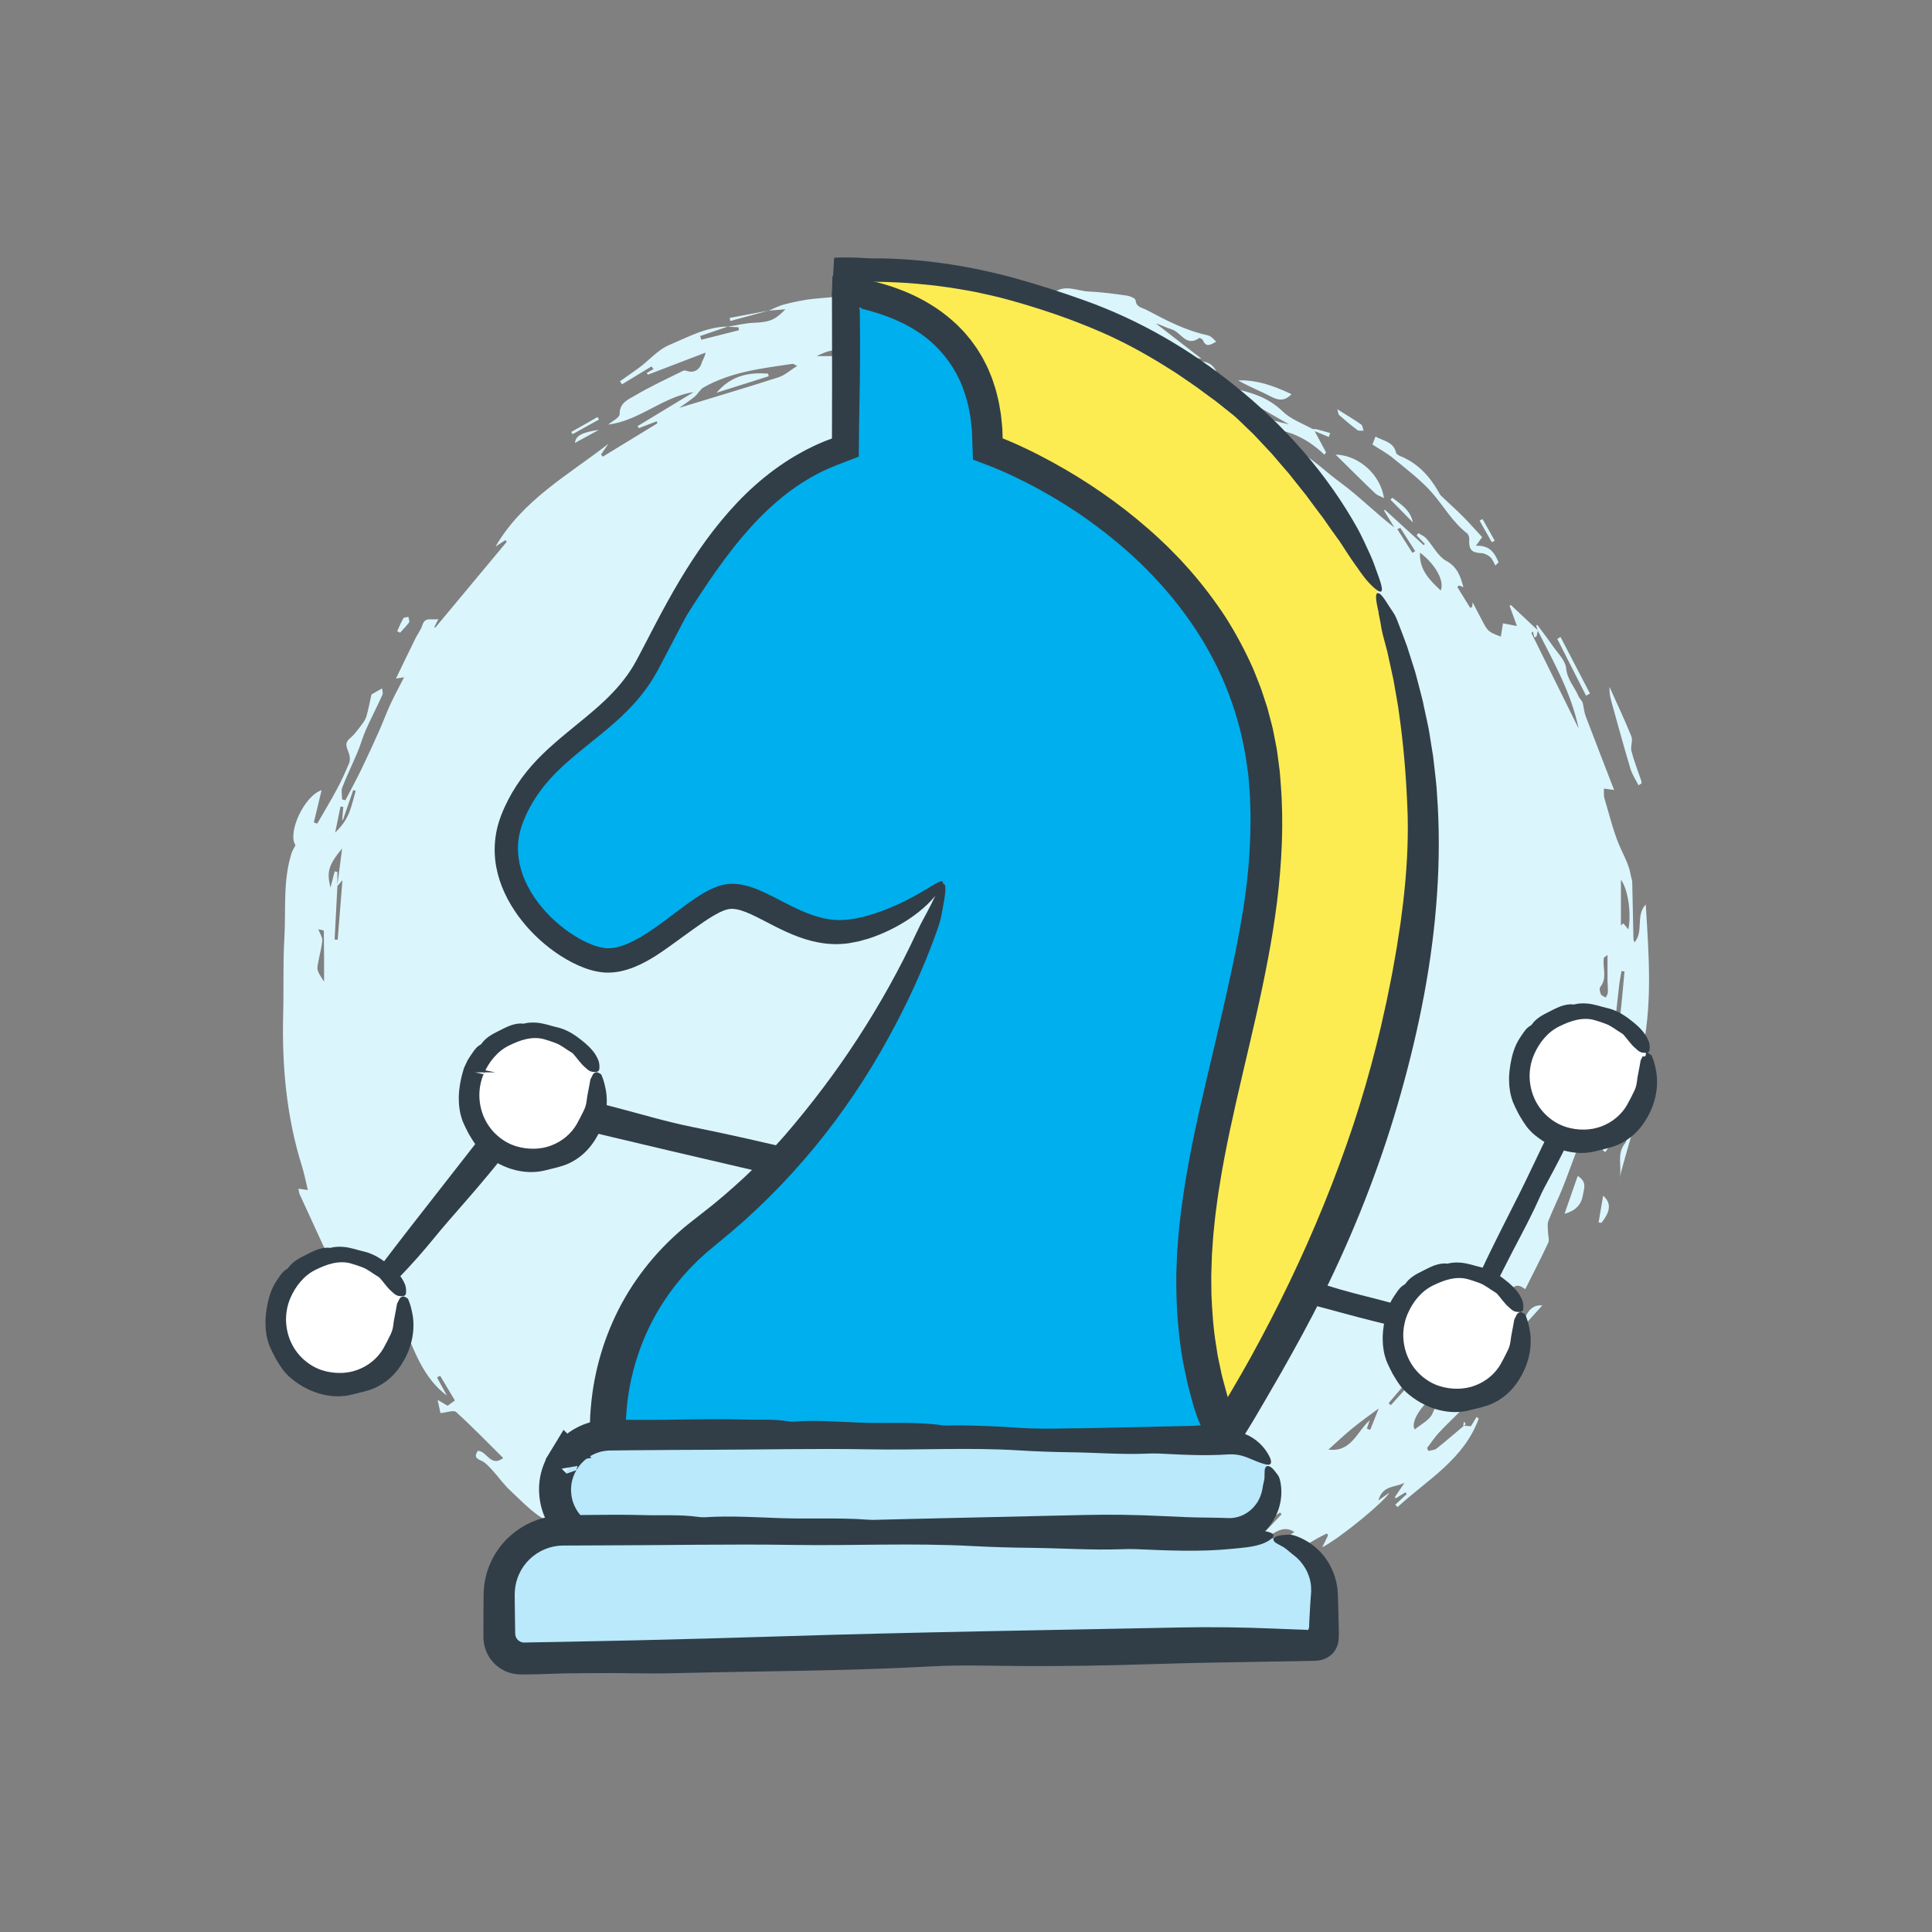
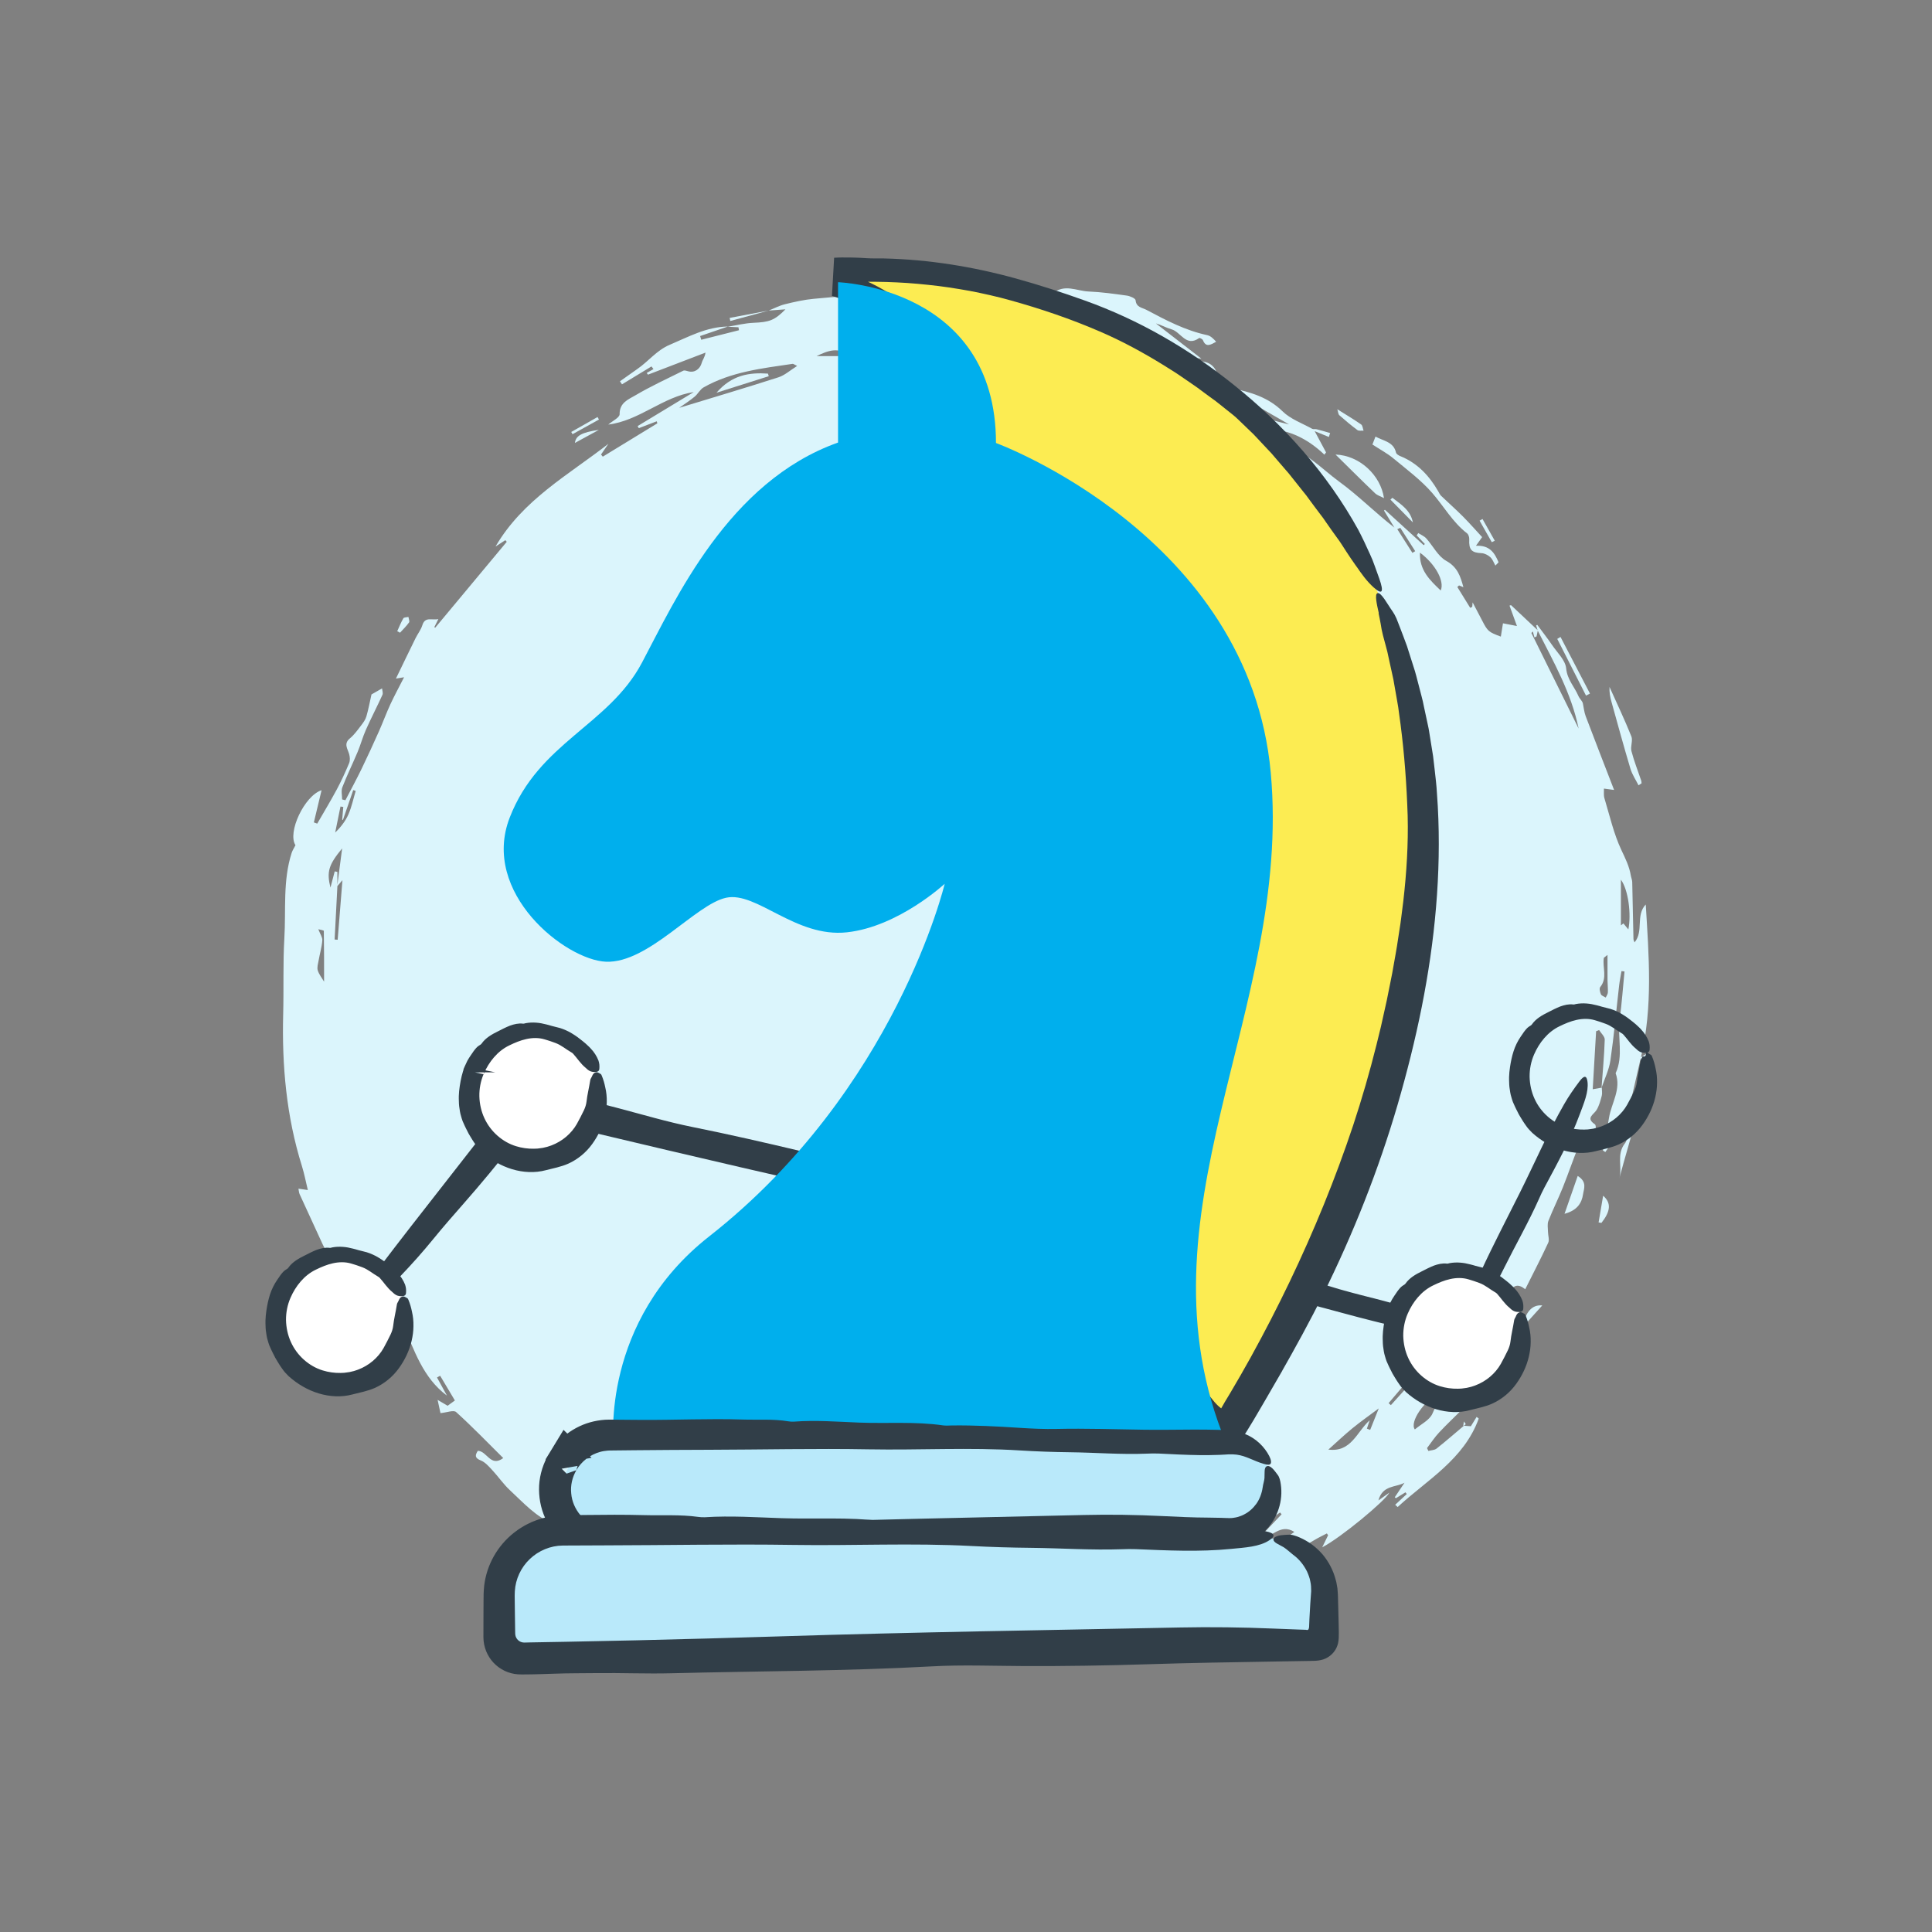
<svg xmlns="http://www.w3.org/2000/svg" id="Layer_2" data-name="Layer 2" viewBox="0 0 1080 1080">
  <rect x="0" y="0" width="1080" height="1080" fill="#808080" stroke="none" />
  <defs>
    <style>
      .cls-1 {
        fill: #313e48;
      }

      .cls-2 {
        fill: #fcec52;
      }

      .cls-3 {
        fill: #00afed;
      }

      .cls-4 {
        fill: #fff;
      }

      .cls-5 {
        fill: #dbf5fc;
      }

      .cls-6 {
        fill: #b9e9fa;
      }
    </style>
  </defs>
  <g>
    <path class="cls-5" d="M895.41,607.99c.02,1.52.36,3.13-.01,4.54-.72,2.72-1.46,5.56-2.89,7.92-1.62,2.67-6.3,4.48-.94,8.05.67.45.65,3.21-.04,4.22-2.42,3.53-2.35,6.29,2.34,8.61-2.79.37-4.73.63-6.92.92v-6.08c-2.02,1.88-3.85,2.82-4.44,4.27-3.12,7.72-5.79,15.61-8.88,23.34-2.53,6.31-5.59,12.41-8.07,18.73-.7,1.8-.25,4.08-.22,6.13.02,2.04.89,4.41.13,6.05-4,8.64-8.4,17.09-12.86,26.01-4.14-3.36-6.59-2.15-9.14,1.74-2.93,4.47-6.93,8.23-10.16,12.53-3.3,4.38-5.13,9.35-4.99,15.01.04,1.62-.59,3.52-1.53,4.86-4.26,6.04-8.95,11.8-13.06,17.94-1.75,2.61-5.85,3.82-4.86,8.5.25,1.15-2.77,1.51-2.88-1.34-.02-.59-.11-1.19-.19-1.93-10.02,4.81-17.92,17.06-14.89,21.06,3.4-2.91,8.23-5.18,9.84-8.86,2.13-4.91,3.6-7.95,9.33-5.48.08.04.4-.18.4-.29.13-6.61,7.21-8.51,9.29-13.75.39-.99-.05-2.31-.09-3.2,10.07-5.77,14.42-16.77,22.14-24.59.44.2.89.39,1.33.59-.96,2.94-2.02,5.86-2.86,8.84-.73,2.57-.71,5.47-1.89,7.78-2.55,4.96-5.31,9.89-8.65,14.34-3.27,4.35-7.28,8.16-11.1,12.08-4.67,4.8-9.6,9.35-14.18,14.24-2.5,2.67-4.52,5.8-6.75,8.72.25.53.5,1.07.76,1.6,1.55-.42,3.43-.42,4.58-1.33,5.55-4.41,10.89-9.07,16.31-13.64-.34-.52-.67-1.03-1.01-1.55-.13.79-.26,1.59-.4,2.4,1.2.09,2.52.18,4.27.31.78-1.27,2-3.25,3.22-5.23.39.31.79.63,1.18.94-8.27,22.87-28.85,34.25-45.33,49.45-.46-.42-.91-.84-1.37-1.26,2.16-2,4.31-4,6.47-6-.24-.32-.49-.64-.73-.96-1.78,1.1-3.56,2.19-5.34,3.29-.21-.18-.43-.36-.64-.53,1.81-2.7,3.63-5.41,5.44-8.11-4.96,2.7-12.25,1.22-14.58,9.88,2.98-2.12,4.78-3.4,6.13-4.36-2.49,4.74-26.99,25.06-37.55,30.58,1.28-2.63,2.29-4.7,3.29-6.76-.23-.34-.46-.67-.69-1.01-2.21,1.16-4.47,2.23-6.62,3.5-16.75,9.85-33.46,19.78-50.27,29.53-1.64.95-3.88.87-5.84,1.27-.22-.63-.43-1.25-.65-1.88,4.16-2.45,8.31-4.9,13.17-7.77-9.38.1-26.82,7.04-43.68,17.12v-6.87c-4.32,1.26-8.05,2.6-11.89,3.41-4.68.99-9.24,1.56-11.61,6.83-.59,1.32-3.68,1.53-6.96,2.74,3.76,1.56,6.5,2.69,9.25,3.83-.06.56-.13,1.13-.19,1.69-4.44,1.97-9.29,6.19-13.23,5.47-9.65-1.76-17.95,3.21-27.08,3.27-6.25.05-12.49,1.21-18.74,1.83-4.01.4-4.77-1.66-3.37-6.28,1.09,1.83,1.73,2.89,2.64,4.41.56-1.91,1.01-3.45,1.59-5.44,5.35,1.42,11.3-1.96,16.58,2.56.91.78,4.05-.68,5.97-1.52,3.65-1.59,7.1-3.66,10.77-5.2,5.1-2.13,10.33-3.96,15.2-6.83-7.48,1.01-14.96,2.01-22.44,3.02-.18-.62-.35-1.24-.53-1.87,21.85-3.63,41.93-11.57,61.26-23.6-7.83-2.23-15.03,6.37-22.36-.27-4.77,2.01-10.18,4.17-15.48,6.58-1.31.6-2.13,2.2-3.4,2.97-2.36,1.41-4.64,3.3-7.46.13-1.18-1.33-3.63-1.95-5.56-2.11-6.34-.51-12.7-.63-19.06-.96-.82-.04-1.62-.4-2.5-1.27,21.32-1.27,41.84-5.7,61.98-14.55-.49,2.01-.78,3.2-1.18,4.83,4.56-.89,9.29-.58,12.41-2.67,6.38-4.29,14.72-6.54,17.65-14.4-3.33.94-6.94,1.89-10.49,3-3.72,1.16-7.38,2.48-11.71,2.78,1.34-1.75,2.67-3.5,4.43-5.81-1.51.4-2.54.48-3.37.92-20.46,10.79-42.15,18.25-64.53,23.8-2.36.58-4.92.33-7.38.53-4.98.39-10.32-.82-14.34,3.7-.62.7-2.33.48-3.55.58-2.12.18-4.4-.18-6.33.51-4.14,1.48-7.41,2.03-11.91-.49-3.09-1.73-8.3.32-12.56,1.45,4.43,3.01,7.87,5.21,14.25,3.76,7.6-1.73,15.79-3.13,23.9-2.95,8.27.19,16.53.25,24.8.39.06,0,.12.28.29.69-2.4,1.71-4.87,3.47-7.44,5.3,6.02,3.58,6.29,6.65.2,9.47-6.01,2.78-12.63,4.22-19.34,5.26,7.45-3.14,16.36-2.92,22.05-9.54-.2-.54-.4-1.09-.6-1.63-3.34.75-6.68,1.5-10.01,2.25-.14-.4-.27-.79-.4-1.19,1.68-1.19,3.35-2.37,5.03-3.56-.09-.28-.17-.56-.26-.84-3.89.78-7.77,1.55-13.23,2.64,2.44,1.47,3.36,2.02,5.27,3.17-7.28,2.45-13.76,5.04-20.48,6.57-1.51.34-3.86-3.02-6.93-5.6-2.06.62-5.87,1.77-9.73,2.93.84,1.21,1.61,2.32,2.39,3.44-1.27.81-2.5,2.19-3.83,2.3-2.95.23-5.98-.45-8.93-.23-2.24.17-4.41,1.17-7.65,2.09,3.45,2.06,5.37,3.2,6.91,4.12-2.38.67-4.41,1.35-6.5,1.81-1.6.35-3.3.72-4.89.55-10.86-1.16-21.69-2.53-32.55-3.61-1.35-.13-3.34.62-4.16,1.66-3.22,4.09-7.64,4.56-12.03,3.85-6.11-1-12.09-2.78-18.12-4.22.11-.69.21-1.39.32-2.09h10.02c.31-.38.61-.77.92-1.15-6.88-1.74-13.63-3.56-8.62-12.24-10.8-3.96-20.9-7.66-31.01-11.37-.12.19-.24.37-.35.56,4.4,2.51,8.81,5.01,13.21,7.52-.16.5-.31,1-.47,1.5-1.97-.15-3.94-.4-5.91-.43-3.01-.06-6.59-2.96-8.74,2.03-.34.8-3.55.36-5.59.5v4.73c-.86.07-1.37.25-1.5.1-6.81-7.92-17.49-7.66-25.82-12.29-7.21-4.01-14.15-8.53-21.1-13-3.03-1.94-5.4-5.36-9.76-2.54-.77.5-2.74-.28-3.84-.96-5.4-3.34-10.6-7-16.05-10.26-3.76-2.25-7.69-4.29-11.75-5.93-4.13-1.68-7.75-3.41-8.39-8.5-.13-1.01-1.18-2.38-2.13-2.74-10.11-3.87-17.07-11.84-24.69-18.89-3.67-3.4-6.54-7.65-9.97-11.33-1.89-2.03-3.91-4.38-6.36-5.36-3.54-1.41-3.21-2.95-1.68-5.39,5.17.09,7.08,9.37,14.22,4.05-8.8-8.72-17.29-17.53-26.34-25.72-1.4-1.27-5.35.29-8.75.59-.37-1.72-.88-4.03-1.61-7.41,2.43,1.43,4,2.36,5.6,3.3,1.13-.83,2.38-1.74,4.06-2.96-2.62-4.4-5.43-9.11-8.24-13.82-.58.33-1.17.65-1.75.98,1.84,3.36,3.69,6.73,5.56,10.14-13.32-9.92-18.18-24.92-24.87-40.65-2.32,6.79-12.19,4.12-11.24,13.51-.5,0-1,.01-1.51.02-2.17-2.23-4.8-4.17-6.42-6.74-7.15-11.33-14.24-22.72-20.83-34.39-1.61-2.86-1.06-6.87-1.91-10.25-.54-2.17-1.82-4.16-2.77-6.23-4.28-9.3-8.58-18.59-12.82-27.91-.36-.78-.38-1.72-.65-3.06,1.62.24,3.04.45,5.25.77-1.14-4.69-1.98-9.15-3.32-13.45-8.67-27.7-11.21-56.12-10.46-84.98.37-14.14-.17-28.33.66-42.43.94-15.89-.92-32.06,4.07-47.6.44-1.38,1.29-2.63,2.14-4.31-4.65-7.14,5.05-27.69,14.59-30.74-1.47,6.13-2.89,12.07-4.31,18,.63.23,1.25.45,1.88.68,3.64-6.32,7.42-12.56,10.87-18.98,2.58-4.81,4.86-9.79,6.96-14.82.61-1.46.47-3.48.02-5.06-.86-3.05-3.23-5.81.46-8.84,2.44-2.01,4.33-4.73,6.29-7.27,1.16-1.51,2.36-3.17,2.88-4.96,1.15-3.94,1.89-8.01,2.85-12.28,1.15-.66,3.04-1.74,5.92-3.39.1,1.21.65,2.63.21,3.6-2.98,6.56-6.31,12.96-9.24,19.53-1.79,4.02-2.93,8.32-4.63,12.38-2.78,6.63-5.96,13.1-8.55,19.79-.77,1.98-.12,4.5-.12,6.78.61.15,1.23.3,1.84.44,3.02-5.83,6.16-11.59,9.02-17.49,3.38-6.97,6.6-14.03,9.76-21.1,2.22-4.98,4.08-10.12,6.37-15.06,2.29-4.94,4.9-9.72,7.64-15.09-1.46.24-2.48.4-4.55.74,3.88-8,7.36-15.26,10.92-22.49,1.22-2.49,3.05-4.75,3.85-7.35,1.57-5.09,5.51-2.54,8.95-3.45-.9,1.81-1.58,3.17-2.26,4.53.17.1.33.21.5.31,13.33-16,26.66-32.01,39.99-48.01-.26-.3-.53-.61-.79-.91-1.58,1.02-3.17,2.05-5.49,3.55,15.3-26.21,40.75-40,63.1-57.43-1.37,2-2.75,4-4.12,6,.33.4.65.79.98,1.19,10.17-6.21,20.35-12.43,30.52-18.64-.13-.37-.26-.75-.38-1.12-3.33,1.28-6.67,2.55-10,3.83-.22-.39-.45-.77-.67-1.16,10.46-6.34,20.93-12.68,31.39-19.02-17.42,2.63-30.31,16.01-47.8,18.17,2.23-1.93,6.38-3.89,6.35-5.79-.09-6.48,4.96-8.28,8.72-10.5,8.65-5.11,17.83-9.33,26.85-13.81.68-.34,1.82.04,2.68.29,3.57,1.02,6.69-1.08,7.69-4.79.45-1.66,1.75-3.08,2.06-5.62-10.71,4.11-21.43,8.22-32.14,12.32-.24-.32-.49-.64-.73-.95,1.27-.72,2.54-1.44,3.8-2.16-.37-.49-.74-.99-1.11-1.49-5.5,3.34-10.99,6.68-16.49,10.01-.38-.57-.76-1.13-1.14-1.7,3.25-2.31,6.49-4.64,9.77-6.91,6.16-4.25,10.78-10.41,17.97-13.46,10.57-4.48,20.71-10.11,32.61-10.24-5.18,1.77-10.36,3.54-15.54,5.32.21.69.42,1.38.63,2.07,7.03-1.78,14.06-3.55,21.09-5.33-.1-.55-.19-1.1-.29-1.65-2.02-.1-4.03-.2-6.05-.3,4.79-.76,9.56-1.98,14.37-2.19,8.92-.4,11.77-1.26,17.95-7.53-3.6.26-6.46.46-9.31.67h.01c2.99-1.2,5.89-2.76,8.99-3.52,5.31-1.31,10.7-2.54,16.13-3.04,12.23-1.14,24.49-2.19,36.76-2.56,9.34-.28,19.29,2.59,27.9.2,6.43-1.79,14.82-.32,18.79-4.02,10.43-9.71,20.66-.96,30.78-1.84,4.66-.41,10.6-.41,14.49,4.51.79,1,4.07,1.5,4.92.76,6.46-5.61,13.36-1.42,19.97-1.14,7.17.3,14.32,1.3,21.44,2.3,1.78.25,4.76,1.54,4.86,2.58.39,4.03,3.56,4.06,6.02,5.36,10.9,5.79,21.79,11.55,34.03,14.16,1.89.4,3.53,2.04,4.99,3.7-2.95,1.57-5.66,3.46-7.38-.85-.25-.63-1.83-1.46-2.11-1.25-7.29,5.26-10.24-3.35-15.38-4.83-3.08-.89-5.95-2.54-8.83-3.33,8.26,6.39,16.51,12.79,25.4,19.67-3.93-.36-7-.64-10.08-.92,5.58,4.3,14.9-.77,18.71,8.68-4.02-.24-7.76-.46-11.47-.69,1.55,2.05,3.08,4.06,4.61,6.08-.31.54-.63,1.08-.94,1.62-10.06-1.93-20.12-3.85-30.28-5.8,25.72,10.83,51.32,21.44,78.49,27.81-10.93-6.3-21.86-12.6-32.79-18.89.26-.45.52-.9.78-1.35,10.4,2.19,20.25,4.97,28.37,12.92,4.45,4.37,10.95,6.66,16.58,9.79.66.37,1.68.04,2.48.24,2.53.65,5.03,1.4,7.54,2.12-.23.74-.46,1.48-.69,2.21-2.41-.99-4.82-1.98-7.94-3.27,2.35,4.39,4.36,8.14,6.36,11.88-.31.42-.62.85-.93,1.27-8.95-8.52-19.19-13.9-31.43-14.35-.19.42-.38.85-.57,1.27,3.08,1.22,6.16,2.43,10.1,3.99-1.71,1.27-2.63,1.95-4.16,3.09,14.62,2.69,23.75,13.38,34.49,21.2,10.62,7.73,19.94,17.24,30.7,25.55-1.93-3.16-3.87-6.33-5.81-9.49.17-.15.33-.3.5-.46,7.23,6.6,14.47,13.2,21.7,19.8.21-.22.43-.44.64-.66-1.52-1.6-3.04-3.2-4.56-4.8.29-.43.59-.87.88-1.3,1.51.97,3.31,1.68,4.47,2.97,3.78,4.19,6.55,10.02,11.17,12.56,6.39,3.52,7.98,8.8,9.59,14.72-.81-.33-1.62-.66-2.43-.99-.32.29-.64.59-.96.88,2.4,3.89,4.8,7.77,7.2,11.66.38-.19.76-.39,1.13-.58.07-.83.14-1.66.21-2.49,1.79,3.4,3.59,6.79,5.35,10.2,3.06,5.95,3.6,6.42,10.43,8.94.39-2.46.79-4.93,1.19-7.43,2.66.51,4.6.89,7.81,1.51-1.64-4.5-2.89-7.95-4.15-11.4.28-.09.55-.18.83-.27,5.01,4.7,10.01,9.39,15.01,14.1-.25,1.13-.48,2.25-.72,3.37-.39.21-.78.42-1.17.63-.31-1.13-.61-2.26-.92-3.39-.27.29-.53.58-.8.87,8.8,17.8,17.6,35.6,26.4,53.4-4.07-19.8-13.91-37.09-22.87-54.76-.29-.95-.58-1.89-.87-2.84.21-.12.42-.25.62-.37,2.77,3.76,5.66,7.44,8.29,11.29,2.89,4.25,7.42,8.47,7.86,13.03.62,6.33,4.64,10.3,6.84,15.43.68,1.59,2.23,2.81,2.51,4.2.51,2.38.72,4.87,1.57,7.11,5.17,13.67,10.49,27.28,15.88,41.24-2.39-.32-4.03-.54-5.68-.76.07,1.81-.23,3.73.28,5.4,2.94,9.75,5.19,19.85,9.49,28.98,2.2,4.66,4.4,9.05,5.24,14.11.21,1.28.78,2.54.81,3.81.27,10.61.44,21.21.69,31.82.01.64.41,1.28.6,1.85,5.26-6.18.48-15.12,6.27-21.18,1.73,28.67,4.08,57.26-2.74,85.59-1.82,7.96-3.65,15.89-5.49,23.81,5.08-3.21,7.4-16.5,5.41-23.91,1.07-.7,2.15-1.4,3.14-2.04-.77,24.06-9.03,46.65-15.11,69.72,1.85-6.38-1.79-13.44,3.21-19.72,1.88-2.36.62-7.24.84-12.08-4.5,6.45-8.18,11.73-11.87,17.02-.45-.29-.89-.58-1.34-.87,1.14-6.07,2.41-12.12,3.4-18.22,1.35-8.31,6.95-16,3.71-24.99,4.51-9.7.91-20.02,2.25-29.98,1.2-8.93,1.83-17.93,2.71-26.9-.56-.06-1.12-.13-1.68-.19-.45,2.72-1.03,5.43-1.34,8.17-1.61,13.94-2.85,27.94-4.87,41.82-.76,5.22-3.25,10.19-4.95,15.27.66-8.98,1.5-17.95,1.79-26.94.06-1.75-2.05-3.58-3.16-5.37-.55.22-1.11.44-1.66.66-.65,11.12-1.3,22.24-1.9,32.43,1.89-.33,3.47-.61,5.05-.89ZM188.61,495.28c-.52,9.97-1.03,19.94-1.55,29.91.57.05,1.13.09,1.7.14.88-10.99,1.76-21.98,2.67-33.3-1.15,1.33-2.04,2.38-2.94,3.42.86-6.61,1.73-13.22,2.77-21.19-7.59,9.24-8.73,13.03-6.53,21.92,1.01-3.83,1.69-6.45,2.38-9.08.5.1,1,.21,1.49.31,0,2.63,0,5.25,0,7.87ZM692.41,854.5c6.52-7.48,12.81-14.7,19.1-21.91-1.12,2.39-3.03,4.14-5.17,5.53-1.22.79-3.58,1.85-4.12,1.36-3.76-3.43-5.91-.56-8.5,1.59-2.99,2.49-6.32,4.58-9.23,7.16-4.46,3.96-8.68,8.19-13.01,12.31.4.49.8.98,1.2,1.47,5.19-2.82,10.38-5.64,15.57-8.46q1.65,3.35-2.66,8.41c3.91-.58,7.81-1.15,12.27-1.81-3.85,2.47-7.3,4.68-10.75,6.89.16.19.32.39.48.58,3.62-1.48,7.23-2.96,10.85-4.44.26.55.51,1.09.77,1.64-13.56,6.97-27.11,13.93-40.67,20.9,24.53-2.97,45.02-14.67,65.02-29.37-8.14-5.07-12.37,3.6-20.25,3.94,5.02-5.28,9.07-9.53,13.11-13.79-.29-.34-.58-.67-.87-1.01-1.17.82-2.36,1.61-3.5,2.46-3.69,2.71-7.39,5.41-11.03,8.18-3.57,2.72-6.45,2.36-8.6-1.62ZM445.62,204.57c-1.64-.78-2.14-1.25-2.56-1.18-17.06,2.52-34.31,4.43-49.7,13.14-2.02,1.14-3.19,3.67-5.05,5.21-2.6,2.16-5.47,3.99-8.65,6.25,18.9-5.77,37.29-11.22,55.54-17.09,3.5-1.13,6.48-3.88,10.41-6.34ZM809.23,730.4c-.53-.35-1.06-.7-1.59-1.04-7.97,11.13-15.95,22.25-23.92,33.38.85.76,1.69,1.51,2.54,2.27.53-1.36.78-2.96,1.67-4.02.94-1.12,2.49-1.74,3.77-2.57-.49,1.52-.94,3.05-1.49,4.54-.2.55-.61,1.02-1.31,2.14,9.67-2.86,12.37-10.91,17-17.8-4.88-.41-5.54,7.76-10.91,4.63,4.83-7.3,9.53-14.41,14.24-21.52ZM770.73,787.32c-5.21,3.9-10.1,7.32-14.71,11.09-4.63,3.79-8.98,7.93-13.45,11.92,12.86,1.63,15.86-9.96,23.11-16.41-.62,1.84-1.1,3.26-1.58,4.69.61.24,1.22.47,1.83.71,1.55-3.87,3.09-7.74,4.8-12ZM910.26,519.55c1.72-8.52,0-22.1-4.16-27.81v25.55c.46-.37.93-.73,1.39-1.1.9,1.09,1.8,2.19,2.77,3.36ZM793.77,308.94c-.43,9.78,5.6,15.46,11.6,21.15,2.26-5.13-2.93-14.73-11.6-21.15ZM181.16,548.76c0-9.25.03-18.82-.14-28.39,0-.34-2.1-.64-3.08-.92,1.02,2.67,2.37,4.5,2.24,6.22-.3,3.79-1.41,7.51-2.08,11.28-.33,1.82-.97,3.86-.47,5.5.69,2.26,2.32,4.23,3.54,6.32ZM191.9,451.09c-.52-.08-1.04-.16-1.57-.24-.99,4.85-1.97,9.7-2.96,14.54,3.3-3.19,5.84-6.54,7.46-10.29,1.78-4.13,2.71-8.63,4.01-12.97-.46-.16-.91-.32-1.37-.48-1.92,5.56-3.84,11.12-5.76,16.68-.14-.04-.28-.09-.43-.13.21-2.37.41-4.74.62-7.11ZM898.61,533.8c-1.58,1.32-2.04,1.5-2.08,1.75-.8,5.35,2.14,11.11-1.97,16.19-.64.79-.18,2.85.36,4.06.38.85,1.77,1.24,2.7,1.84.42-.95,1.15-1.89,1.19-2.86.11-2.24-.18-4.49-.2-6.74-.04-4.41-.01-8.82-.01-14.24ZM456.46,199.07h18.61c-6.31-5.48-12.48-2.97-18.61,0ZM716.94,867.54c-.22-.37-.45-.75-.67-1.12-6.77,3.88-13.53,7.76-20.3,11.64.35.59.71,1.17,1.06,1.76,6.64-4.09,13.27-8.19,19.91-12.28ZM788.59,773.2c-.55-.48-1.09-.95-1.64-1.43-3.57,4.2-7.14,8.4-10.71,12.6.42.37.84.74,1.27,1.11,3.69-4.09,7.39-8.19,11.08-12.28ZM782.77,295.05c-.56.25-1.11.51-1.67.76,2.82,4.42,5.63,8.84,8.45,13.25.52-.32,1.04-.64,1.56-.95-2.78-4.35-5.56-8.71-8.34-13.06ZM201.86,710.37c-.5.18-1,.36-1.5.54,2.79,5.99,5.58,11.99,8.36,17.98.37-.17.74-.34,1.11-.5-2.66-6-5.31-12.01-7.97-18.01Z" />
    <path class="cls-5" d="M768.89,244.07c4.72,2.51,10.15,2.97,11.5,8.96.18.79,1.43,1.56,2.35,1.93,9.58,3.87,16.17,10.92,21.22,19.66.51.89.95,1.89,1.67,2.59,4,3.84,8.17,7.5,12.08,11.43,3.78,3.8,7.32,7.84,10.81,11.61-1.13,1.58-2.02,2.82-3.46,4.84,7.75-.4,10.48,4.08,12.64,9.22-.59.62-1.18,1.23-1.76,1.85-.92-1.59-1.55-3.5-2.84-4.68-1.29-1.17-3.22-2.19-4.91-2.26-5.58-.23-7.18-1.92-6.87-7.74.06-1.11-.41-2.7-1.21-3.32-8.05-6.21-12.95-15.06-19.44-22.53-6.34-7.3-14.33-13.22-21.85-19.45-3.41-2.82-7.4-4.93-11.63-7.69.26-.67.86-2.23,1.7-4.41Z" />
    <path class="cls-5" d="M773.66,278.45c-1.77-.94-3.72-1.5-5.02-2.74-7.18-6.85-14.2-13.87-22.07-21.62,13.49.51,25.21,11.58,27.09,24.36Z" />
    <path class="cls-5" d="M915.94,439c-1.53-3.08-3.54-6.03-4.52-9.28-3.72-12.41-7.12-24.91-10.59-37.39-.73-2.64-1.27-5.33-1.1-8.32,4.12,9.19,8.47,18.3,12.22,27.64.95,2.36-.63,5.65.04,8.23,1.45,5.59,3.61,11,5.46,16.49.16.47.13,1.01.19,1.51-.57.37-1.14.75-1.71,1.12Z" />
-     <path class="cls-5" d="M721.96,220.33c-3.72,3.9-7.08,3.64-11.21,1.49-6.12-3.19-12.59-5.68-18.64-9.19,10.65-.35,20.16,3.16,29.84,7.7Z" />
    <path class="cls-5" d="M881.95,657.36c5.45,3.38,3.41,7.26,2.98,10.25-.72,4.92-3.26,9.01-10.35,10.91,2.68-7.68,4.94-14.18,7.37-21.16Z" />
    <path class="cls-5" d="M872.34,356.06c5.49,10.55,10.98,21.1,16.47,31.65-.74.38-1.48.75-2.22,1.13-5.36-10.56-10.71-21.13-16.07-31.69.61-.36,1.21-.73,1.82-1.09Z" />
    <path class="cls-5" d="M208.9,763.3c-5.11-8.48-10.23-16.96-15.34-25.43,5.74,1.77,14.81,17.27,15.34,25.43Z" />
    <path class="cls-5" d="M893.62,683.35c.79-4.67,1.59-9.35,2.54-14.93,4.8,4.15,4.02,8.88-.95,15.19-.53-.09-1.06-.17-1.58-.26Z" />
    <path class="cls-5" d="M747.55,228.77c4.99,3.14,9.27,5.67,13.33,8.5.85.59.93,2.3,1.36,3.49-1.17-.1-2.66.23-3.45-.36-3.49-2.59-6.83-5.39-10.09-8.28-.64-.56-.66-1.83-1.15-3.36Z" />
    <path class="cls-5" d="M778.35,278.26c4.79,3.7,10.12,6.88,11.47,13.79-4.18-4.25-8.37-8.5-12.55-12.75.36-.35.72-.7,1.08-1.04Z" />
    <path class="cls-5" d="M850.98,742.11c1.72-8.64,5.37-12.93,11.17-12.37-3.79,4.2-7.03,7.79-11.17,12.37Z" />
    <path class="cls-5" d="M562.09,923.98h-19.24c0-.55,0-1.09,0-1.64h19.24c0,.55,0,1.09,0,1.64Z" />
    <path class="cls-5" d="M709.84,884.14c5.93-3.74,11.87-7.48,17.8-11.22.34.54.68,1.07,1.02,1.61-6,3.63-12,7.27-17.99,10.9-.28-.43-.55-.86-.83-1.29Z" />
    <path class="cls-5" d="M557.01,912.86c-.31,2.32-.54,4.02-.76,5.69-5.44.92-5.5.87-6.34-5.19,2.24-.16,4.46-.31,7.1-.5Z" />
    <path class="cls-5" d="M334.77,240.3c-4.39,2.4-8.79,4.8-13.38,7.3.43-3.94,3.69-5.92,13.38-7.3Z" />
    <path class="cls-5" d="M222.05,352.86c1.11-2.42,2.08-4.92,3.42-7.21.36-.61,1.86-.55,2.84-.79.15,1.05.8,2.46.35,3.09-1.47,2.07-3.33,3.85-5.04,5.74-.52-.28-1.04-.56-1.56-.83Z" />
    <path class="cls-5" d="M429.78,173.58c-7.18,1.95-14.35,3.9-21.53,5.85-.12-.57-.24-1.14-.36-1.72,7.3-1.38,14.6-2.75,21.9-4.13,0,0,0,0,0,0Z" />
    <path class="cls-5" d="M334.82,234.52c-4.92,2.73-9.85,5.47-14.77,8.2-.24-.42-.48-.84-.72-1.25,4.9-2.78,9.8-5.56,14.7-8.35.26.47.53.93.79,1.4Z" />
    <path class="cls-5" d="M833.91,303.07c-2.27-4.01-4.54-8.01-6.81-12.02.55-.31,1.09-.61,1.64-.92,2.28,4.05,4.56,8.1,6.85,12.15-.56.26-1.12.53-1.67.79Z" />
    <path class="cls-5" d="M400.51,219.55c8.53-9.94,18.31-11.43,28.78-10.7.15.48.31.97.46,1.45-9.24,2.92-18.48,5.84-29.24,9.24Z" />
  </g>
  <g>
    <path class="cls-1" d="M198.64,736.58c1.87-1.3,3.76-2.22,5.63-3.97,13.37-12.46,26.25-25.61,38.07-40.14,5.45-6.69,11.14-13.18,16.78-19.6,9.72-11.07,19.17-22.45,28.13-33.97l7.36-9.47,1.84-2.37.92-1.18.22-.29v-.02s.01-.03.01-.03c.03-.09.07-.2.12-.33.08-.01.17-.02.28-.03h.08s-.02-.02.1,0l.64.15,2.54.61,10.18,2.42,20.35,4.84,40.71,9.64c27.15,6.4,54.31,12.71,81.52,18.82,70.01,15.74,139.92,32.39,209.59,50.19,29.1,7.44,58.33,14.34,87.32,22.27,10.82,2.96,21.71,5.64,32.61,8.33l16.33,4.08,8.31,2.15,10.24,2.73,5.05-9.9,2.11-3.96,2.12-3.89c4.51-8.18,8.9-16.59,13.11-25.05,6.44-12.93,13.62-25.44,19.51-38.67.9-2.03,1.84-4.08,2.89-6.03,7.2-13.39,14.5-26.74,19.79-41.01,2.28-6.14,5.01-12.46,4.34-18.08-.43-3.6-1.8-3.93-4.49-.35-3.03,4.02-6.03,8.31-8.61,12.82-9.1,15.88-16.41,32.79-24.6,49.19-7.32,14.64-14.93,29.19-21.83,44.11-2.85,6.16-6.18,12.42-9.53,18.46-1.4,2.55-2.81,5.09-4.21,7.64l-1.45,2.15-1.45-.54-.68-.24-.33-.11-1.13-.31c-3.29-.9-6.59-1.77-9.91-2.59-1.61-.4-3.33-.69-4.82-1.27-14.68-5.73-30.39-8.64-45.54-13.07-11.66-3.41-23.33-7.26-35.39-9.57-1.06-.2-2.17-.58-3.17-.99-7.91-3.23-16.49-4.85-24.7-7.2-18.09-5.18-36.57-9.15-54.84-13.94-22.81-5.98-45.56-12.42-68.62-17.46-6.48-1.42-12.92-3.14-19.37-4.71-11.5-2.81-22.86-6.27-34.42-8.94-40.4-9.33-80.6-19.73-121.22-27.89-14.27-2.87-28.35-7.09-42.5-10.8-8.17-2.14-16.36-4.21-24.57-6.22-9.55-2.29-19.1-4.58-28.63-6.86-1.41,1.81-2.82,3.61-4.23,5.42l-2.08,2.68-1.53,2c-23.53,31.03-48.03,61.36-71.56,92.38-4.95,6.38-9.91,12.76-14.86,19.13-1.01,1.31-2.23,2.8-2.68,4.08-.88,2.48-3.07,5.87-1.78,7.12,1.09,1.05,3.83-.91,5.93-2.36Z" />
    <g>
      <path class="cls-2" d="M770.31,331.39c-82.36-177.45-260.6-178.65-296.61-177-.01,0-.95.04-1.36.07-.12,0-.23.01-.34.02-.05,0-.09,0-.14,0,.03,0,.06,0,.08,0-.13,0-.26.01-.38.02.1,0,.18-.01.28-.02-.26.01-.52.03-.76.04-.24.01-.47.03-.69.04-.14,0-.29.02-.42.03-1.79.12-2.75.21-2.75.21,0,0,74.83,16.18,74.83,103.34,0,0,141.58,51.8,153.61,184.4,12.03,132.6-113.76,266.79-11.52,361.16,0,0,10.2-14.61,24.5-39.68,0,0,0,0,0,0,46.38-81.27,135.99-272.5,61.68-432.63Z" />
      <path class="cls-1" d="M770.63,342.77c.45,2.04.8,3.96,1.18,5.95.3,2.03.66,4.11,1.27,6.41l1.64,6.13c.27,1.02.56,2.03.81,3.06l.67,3.11c.9,4.12,1.8,8.25,2.71,12.38.73,4.16,1.46,8.33,2.19,12.5.42,2.07.67,4.18.95,6.28.29,2.1.57,4.2.86,6.3,2.17,16.82,3.43,33.83,3.98,51.09.4,15.92-.62,31.88-2.41,47.57-.43,3.38-.85,6.76-1.28,10.14-.19,1.69-.46,3.38-.73,5.06l-.78,5.06c-.94,6.76-2.28,13.47-3.43,20.19-.62,3.36-1.36,6.7-2.01,10.04l-1,5.02c-.34,1.67-.75,3.33-1.11,4.99-.74,3.33-1.48,6.65-2.22,9.97-.81,3.31-1.62,6.61-2.43,9.91-3.79,15.18-8.14,30.25-13.07,45.16-4.97,14.9-10.44,29.66-16.37,44.24-11.87,29.17-25.58,57.67-40.82,85.29l-1.39,2.52-.04,2.87h0s1.43-5.38,1.43-5.38c-3.71,6.7-7.52,13.33-11.42,19.9l-2.95,4.9-.31.51-.08.14-.15.28-.31.56c-.42.76-.88,1.55-1.37,2.37-.42-.31-.88-.71-1.32-1.1l-.67-.62-.17-.16-.25-.26-.5-.53-.5-.54-.25-.27-.53-.65-2.3-2.8c-.79-.92-1.47-1.91-2.2-2.87-.7-.98-1.48-1.91-2.13-2.92-2.77-3.94-5.19-8.08-7.44-12.31-2.14-4.29-4.04-8.69-5.64-13.23-1.53-4.56-2.82-9.22-3.8-13.97-.93-4.77-1.62-9.61-2.04-14.51-.37-4.91-.54-9.86-.46-14.85.12-4.99.37-10,.88-15.02,1.56-16.39,5.06-32.82,9.2-49.17,4.16-16.36,9.05-32.68,13.88-49.09,4.84-16.41,9.66-32.92,13.77-49.69,4.11-16.76,7.54-33.8,9.45-51.1,1.9-17.28,2.34-34.87.28-52.27-1.97-17.39-6.3-34.53-12.86-50.74-1.51-4.11-3.49-8.02-5.31-11.99-.88-2-1.95-3.91-2.98-5.84l-3.09-5.77-3.38-5.6c-1.14-1.86-2.22-3.76-3.49-5.54-2.46-3.6-4.84-7.26-7.52-10.69-1.32-1.73-2.59-3.5-3.95-5.2l-4.16-5.04c-.7-.83-1.37-1.69-2.09-2.51l-2.18-2.42-4.37-4.84-4.55-4.66-2.28-2.33-2.36-2.24-4.73-4.48-4.88-4.31c-1.5-1.36-3.05-2.64-4.61-3.92l-4.68-3.84c-3.21-2.44-6.35-4.97-9.65-7.29-6.5-4.77-13.24-9.19-20.11-13.39-6.87-4.2-13.9-8.13-21.09-11.77-3.6-1.8-7.22-3.58-10.9-5.23-.92-.42-1.83-.84-2.76-1.24l-2.23-.96c-1.37-.57-2.74-1.14-4.13-1.66-.03-.01-.07-.02-.1-.04v-.11s-.01-.22-.01-.22v-.44s-.04-.88-.04-.88l-.06-1.77-.05-1.77c-.01-.32,0-.54-.04-.94l-.1-1.2c-.29-3.21-.47-6.4-1.01-9.63-.82-6.46-2.33-12.84-4.22-19.09l-1.53-4.66-1.81-4.57c-.56-1.54-1.33-3-2-4.49l-1.04-2.23c-.37-.73-.78-1.45-1.16-2.17-3.08-5.8-6.7-11.33-10.89-16.4-3.42-4.12-7.14-7.98-11.16-11.52-4.02-3.53-8.34-6.7-12.85-9.55-4.51-2.85-9.24-5.35-14.11-7.52-2.45-1.05-4.92-2.07-7.45-2.94-1.26-.44-2.54-.86-3.83-1.25-1.32-.39-2.54-.74-4.02-1.08l-.39,6.85c1.47-.12,2.93-.26,4.46-.34l-.39-6.88-.28.02.39,6.88.38-.02-.38-6.87h-.08s.39,6.88.39,6.88c7.71-.46,15.54-.5,23.33-.28,3.9.1,7.79.33,11.69.56,3.89.32,7.78.58,11.66,1.04,7.77.78,15.49,1.99,23.17,3.37,7.66,1.49,15.29,3.16,22.79,5.28,16.92,4.7,33.81,10.41,50.04,17.45,12.43,5.33,24.3,11.82,35.75,18.89l4.27,2.69c1.41.91,2.88,1.75,4.24,2.74l8.32,5.71c1.41.92,2.74,1.96,4.09,2.96l4.06,3,4.09,2.98,3.96,3.14c1.62,1.29,3.25,2.59,4.88,3.89.8.66,1.63,1.3,2.39,2,.76.71,1.51,1.43,2.26,2.14l7.65,7.37,7.26,7.74,1.82,1.93.91.96.86,1.01,3.45,4.03,3.46,4.01,1.74,2c.57.67,1.1,1.38,1.65,2.07,2.18,2.78,4.38,5.54,6.6,8.29l1.66,2.06,1.56,2.14,3.15,4.26,3.19,4.24,1.6,2.11,1.5,2.18c2.01,2.91,4.06,5.8,6.15,8.67,1.86,2.43,3.44,5.09,5.13,7.66,1.68,2.57,3.37,5.11,5.1,7.52.43.61.88,1.19,1.29,1.79.41.6.82,1.2,1.22,1.78.82,1.17,1.65,2.29,2.49,3.36,1.69,2.14,3.44,4.07,5.27,5.71,4.7,4.19,5.97,3.04,3.13-5.01-.81-2.26-1.63-4.54-2.46-6.84-.43-1.15-.86-2.3-1.29-3.46-.47-1.14-.99-2.26-1.49-3.4-2.05-4.52-4.16-9.11-6.52-13.57-17.2-31.14-41.53-58.63-69.51-80.92-12.48-10-25.72-19.11-39.66-27.05-13.93-7.94-28.56-14.72-43.66-20.12-12.47-4.49-25.61-8.75-38.57-12.33-23.9-6.59-48.57-10.59-73.63-11.19-3.27-.04-6.66.06-9.79-.14-2.14-.17-4.3-.25-6.46-.33-1.08-.04-2.14-.05-3.22-.07-1.06-.02-2.17-.02-3.36,0l1.2,21.14h.08s-1.17-21.15-1.17-21.15h-.41s1.2,21.19,1.2,21.19h.3s-1.2-21.21-1.2-21.21c-1.58.01-3.34.09-5.1.18l-1.21,21.31,1.51.48c.59.19,1.2.4,1.81.61,1.22.43,2.47.9,3.7,1.39,2.47,1,4.94,2.08,7.36,3.26,4.85,2.37,9.52,5.12,13.93,8.2,8.82,6.17,16.45,13.9,22.13,22.84,2.53,4.06,4.68,8.36,6.53,12.8,1.72,4.5,3.32,9.06,4.37,13.84,1.21,4.72,1.92,9.6,2.58,14.51.29,2.51.46,5.15.72,7.72l.29,7.76c.11,2.61.19,5.24.33,7.8l7.57,2.72c1.85.7,3.77,1.42,5.61,2.26l1.38.64.25.12.17.09.33.17c.44.23.88.46,1.3.71,13.38,7.58,27.6,14.83,40.4,23.7,14.05,9.81,27.44,20.51,39.57,32.44l4.48,4.53c1.51,1.5,2.88,3.12,4.33,4.67,2.93,3.08,5.55,6.4,8.28,9.64,5.2,6.66,10.21,13.49,14.42,20.77l2.02,3.38c.7,1.12,1.24,2.31,1.86,3.46,1.19,2.33,2.48,4.62,3.6,6.99l3.23,7.15c.57,1.18,1.01,2.41,1.48,3.63l1.4,3.66,1.4,3.66,1.17,3.74,1.18,3.73c.38,1.25.83,2.48,1.11,3.75l1.9,7.6c.15.63.33,1.26.46,1.9l.35,1.93.71,3.85c3.93,20.55,3.83,41.78,1.7,63.16-.63,6.01-1.53,12.03-2.6,18.05-1.11,6.02-2.38,12.03-3.72,18.03-4.86,21.44-12.05,42.58-18.45,64.23-5.27,17.89-10.72,35.96-15.28,54.52-4.5,18.56-8.18,37.71-8.91,57.54-.39,9.89.11,19.95,1.59,29.95,1.61,9.98,4.17,19.92,8.16,29.31l1.5,3.51,1.66,3.44.83,1.72.91,1.68,1.83,3.34c2.58,4.36,5.31,8.64,8.37,12.63.76,1,1.51,2.01,2.29,3l2.4,2.89,1.2,1.44.31.37.47.51.94,1.01,3.74,4.03c5.22,5.34,10.95,10.62,16.41,15.61,3.99-6.04,7.9-11.81,11.61-17.88l3.51-5.76,2.16-3.67c1.43-2.45,2.87-4.9,4.3-7.35,2.84-4.91,5.69-9.83,8.54-14.76l1-1.73.06-2.27h0s-1.06,3.99-1.06,3.99c8.28-14.55,16.4-29.28,23.85-44.32,16.86-34.1,31.01-69.69,41.67-106.22,10.47-35.98,18.34-72.87,21.47-110.36,1.58-18.72,2-37.57.98-56.35l-.46-7.04c-.17-2.34-.27-4.69-.57-7.03-.53-4.67-1.02-9.35-1.6-14.01l-2.24-13.92c-.17-1.16-.42-2.31-.67-3.46l-.74-3.45-1.48-6.89-.59-2.86c-.2-.95-.48-1.89-.71-2.84l-1.47-5.66c-1.01-3.77-1.87-7.57-3.14-11.26l-3.54-11.14c-1.3-3.67-2.75-7.29-4.12-10.94-.57-1.49-1.17-3.1-1.8-4.61-.65-1.5-1.43-2.86-2.15-3.89-2.85-3.99-6.38-10.84-8.43-10.2-1.73.55-.29,6.63.73,11.18Z" />
    </g>
    <g>
      <path class="cls-3" d="M528.09,494.04s-25.87,24.01-54.65,27.13c-28.78,3.12-50.45-23.03-67.56-19.32-17.11,3.71-43.49,36.69-67.08,35.76-22.68-.89-70.2-38.49-53.87-80.57,16.33-42.08,55.22-51.44,73.88-86.51,18.67-35.07,48.22-101.32,109.66-123.14v-89.63s88.29,2.72,88.29,89.88c0,0,141.58,51.8,153.61,184.4,12.03,132.6-77.92,246.7-24.98,374.62h-342.38s-7.39-67.78,53.39-115.47c104.36-81.88,131.69-197.16,131.69-197.16h0Z" />
-       <path class="cls-1" d="M520.12,506.27c-2.43,4.95-5,9.06-7.63,14.81-9.49,20.45-20.54,40.22-32.89,59.23-12.34,19.03-26.11,37.21-41.09,54.6-6.99,7.94-14.29,15.59-21.97,22.8-7.73,7.15-15.62,14.07-23.92,20.39l-5.46,4.28-2.96,2.36c-.99.78-1.97,1.58-2.91,2.43-3.84,3.3-7.55,6.77-11.06,10.46-7.03,7.36-13.33,15.49-18.72,24.18-5.38,8.7-9.76,17.99-13.19,27.56-1.69,4.79-3.13,9.67-4.35,14.58-1.19,4.92-2.13,9.89-2.82,14.89-.2,1.36-.37,2.73-.51,4.1-.16,1.37-.29,2.75-.4,4.12-.13,1.37-.2,2.76-.29,4.14l-.03.52-.03.89-.06,1.85c-.02,1.23-.12,2.47-.09,3.7l.02,3.69c.03,1.22.11,2.41.17,3.62.14,2.39.43,4.68.65,6.98l.36,3.45.18,1.74.09.88c.27.04.57.05.85.08l6.88.56,3.43.28.86.07h.93s1.86-.01,1.86-.01l7.43-.03,8.91-.07,15.12-.13,60.49-.53,120.98-1.09c43.62-.42,87.23-.83,130.85-1.25l6.49-.04h1.62s.81-.02.81-.02h.4c0-.1-.08-.25-.12-.37l-1.15-3.07-4.58-12.2-2.29-6.1c-.78-2.07-1.6-4.14-2.22-6.21l-2.55-7.74c-.67-2.31-1.26-4.65-1.9-6.98-.61-2.33-1.32-4.64-1.75-7.02l-1.49-7.09-.37-1.77-.28-1.79-.55-3.58c-1.63-9.54-2.26-19.25-2.68-28.97l-.07-7.32c0-1.22-.05-2.44-.01-3.66l.12-3.67.24-7.34.51-7.35c.1-1.31.17-2.62.28-3.93l.41-3.93c.28-2.62.51-5.24.84-7.86.71-5.24,1.34-10.48,2.24-15.71,1.63-10.48,3.7-20.93,5.9-31.39,4.44-20.92,9.63-41.83,14.41-62.96,1.21-5.27,2.34-10.59,3.48-15.89,1.07-5.33,2.22-10.63,3.19-15.99,2.08-10.68,3.74-21.48,5.15-32.31,2.64-21.69,3.82-43.72,2.08-65.65l-.31-4.11c-.12-1.37-.17-2.74-.38-4.11l-1.08-8.23c-.29-2.75-.89-5.46-1.41-8.18l-.8-4.07c-.28-1.36-.5-2.72-.88-4.05l-2.11-8.03-.53-2.01c-.2-.66-.43-1.32-.64-1.98l-1.3-3.94c-1.6-5.3-3.8-10.39-5.82-15.53-4.47-10.12-9.66-19.89-15.58-29.2-6.04-9.23-12.71-18.01-19.95-26.29l-5.53-6.11-5.77-5.88c-.95-.99-1.95-1.93-2.95-2.87l-2.99-2.82c-1.97-1.91-4.05-3.7-6.1-5.51-8.25-7.22-16.91-13.94-25.91-20.17-9-6.23-18.33-11.95-27.92-17.2-4.8-2.63-9.66-5.13-14.61-7.47-1.23-.6-2.47-1.18-3.72-1.74-1.24-.57-2.5-1.14-3.75-1.68-1.76-.77-3.54-1.51-5.34-2.2-.14,0-.09-.14-.1-.24v-.3s-.03-.61-.03-.61l-.04-1.21-.08-2.43-.02-.61v-.31s-.06-.44-.06-.44l-.17-1.74-.35-3.49-.18-1.74c-.07-.58-.19-1.17-.28-1.75l-.6-3.5c-.33-2.34-1.01-4.63-1.55-6.94l-.45-1.8c-.15-.6-.38-1.18-.56-1.77l-1.16-3.53c-.35-1.19-.85-2.33-1.33-3.48l-1.44-3.44c-.51-1.13-1.11-2.23-1.67-3.34l-.85-1.66c-.27-.56-.57-1.11-.91-1.63-1.32-2.11-2.52-4.3-4.05-6.28-.73-1.01-1.44-2.03-2.2-3.02l-2.4-2.87c-.41-.47-.79-.96-1.21-1.42l-1.3-1.34c-.87-.89-1.72-1.8-2.61-2.67-3.63-3.4-7.48-6.54-11.6-9.3-4.13-2.71-8.42-5.18-12.88-7.25-4.46-2.07-9.04-3.84-13.7-5.33l-3.51-1.06-3.54-.95-3.57-.84-2-.41c-.75-.15-1.47-.3-2.21-.43-2.93-.5-5.88-.98-8.76-1.21-1.45-.14-2.88-.25-4.32-.35l-2.16-.13-1.09-.05h-.27c-.01.07,0,.17-.01.26l-.02.54-.28,8.62.02,8.95.03,14.34.02,28.5-.05,27.09v1.32s0,.66,0,.66v.33s0,.17,0,.17c0,.06.01.12-.06.12l-2.49.94c-.83.32-1.66.6-2.47.97l-2.99,1.3c-1.13.47-2.22,1.02-3.31,1.56l-3.28,1.62c-2.13,1.19-4.3,2.31-6.39,3.58-7.91,4.7-15.3,10.22-22.14,16.31-6.85,6.08-13.09,12.79-18.9,19.81-5.81,7.02-11.13,14.41-16.08,22-4.97,7.58-9.56,15.39-13.92,23.28-4.38,7.89-8.5,15.89-12.63,23.84l-3.1,5.94-1.57,2.94-1.58,2.8c-2.21,3.69-4.73,7.19-7.5,10.5-5.55,6.64-12.1,12.51-18.94,18.18-6.84,5.69-13.98,11.24-20.77,17.44-4.46,4.09-8.79,8.47-12.67,13.34-3.89,4.85-7.37,10.11-10.26,15.7-.7,1.41-1.39,2.82-2.06,4.25-.61,1.46-1.26,2.86-1.83,4.37-1.15,3.06-2.12,6.21-2.71,9.47-1.23,6.49-1.22,13.25.04,19.71,1.9,9.92,6.4,18.99,12.12,26.89,5.76,7.9,12.78,14.75,20.75,20.39,4,2.81,8.24,5.32,12.83,7.37,4.59,2.04,9.52,3.7,15.3,4.06,2.85.1,5.63-.17,8.29-.69,2.63-.57,5.15-1.35,7.55-2.29,4.76-1.91,9.08-4.33,13.1-6.96,4.96-3.23,9.63-6.73,14.21-10.03,3.93-2.83,7.78-5.65,11.61-8.26,3.8-2.56,7.7-5.02,11.26-6.41.88-.35,1.73-.61,2.48-.77.4-.13.72-.1,1.07-.17.35-.05.73-.02,1.1-.06,1.51-.01,3.26.33,5.13.89,3.75,1.15,7.83,3.2,11.99,5.33,8.36,4.32,17.38,9.24,27.74,11.82,2.59.63,5.24,1.11,7.93,1.41,2.7.24,5.43.4,8.17.2,1.36-.04,2.73-.24,4.08-.38l3.88-.72,1.93-.37,1.88-.52,3.74-1.05c16.87-5.51,32.05-16.05,39.2-26.55,2.29-3.38,2.81-5.28,1.81-5.48-.99-.25-3.54,1.21-8.15,4.06-10.38,6.35-21.83,11.9-33.45,15.17-2.55.78-5.12,1.23-7.67,1.76l-3.83.48c-.65.1-1.26.14-1.86.16-.61.03-1.21.09-1.82.06-4.87.07-9.77-.88-14.69-2.45-4.92-1.6-9.82-3.87-14.83-6.41-5.04-2.53-10.14-5.4-16.06-7.91-2.97-1.24-6.2-2.39-9.9-3.05-.89-.19-1.91-.26-2.86-.37-1.01-.04-2-.12-3.04-.05l-1.56.1c-.52.05-1.06.15-1.58.23-1.09.15-2.01.44-2.99.7-3.74,1.15-6.71,2.77-9.52,4.4-2.78,1.66-5.33,3.4-7.79,5.16-4.9,3.52-9.48,7.11-14.06,10.48-4.57,3.37-9.13,6.56-13.75,9.19-4.12,2.32-8.31,4.25-12.3,5.14-1.99.45-3.91.68-5.7.59-1.72-.09-3.7-.51-5.72-1.11-2.03-.6-4.11-1.5-6.16-2.43-2.04-1.02-4.08-2.09-6.06-3.35-3.96-2.47-7.74-5.34-11.23-8.52-6.94-6.37-12.78-13.95-16.45-22.19-3.68-8.24-5.01-17.1-3.34-25.64.71-3.55,1.89-6.92,3.56-10.68,1.64-3.64,3.58-7.15,5.78-10.51,4.38-6.74,9.92-12.76,16.04-18.31,5.64-5.13,11.8-9.96,18.11-15.08,6.3-5.11,12.78-10.52,18.79-16.86,3-3.16,5.87-6.54,8.52-10.15l1.93-2.76c.63-.93,1.22-1.89,1.83-2.84.62-.94,1.16-1.94,1.73-2.91l.84-1.47.74-1.36c3.87-7.22,7.51-14.34,11.23-21.4,1.94-3.66,3.83-7.54,5.96-10.84,10.47-16.29,21.16-32.31,33.8-46.33,6.28-7.03,13.08-13.47,20.35-19.18,7.33-5.61,15.14-10.48,23.44-14.13l2.61-1.1c1.67-.77,3.39-1.33,5.05-2l5.02-1.93,2.52-.97,1.26-.49.63-.24s.06-.02.07-.03v-.08s0-.17,0-.17v-.34c.04-3.59.07-7.19.11-10.78l.05-5.43.05-2.91c.13-7.71.25-15.44.38-23.17.09-7.74.15-15.48.12-23.23-.02-3.87-.05-7.75-.11-11.62l-.05-2.91-.03-1.45v-.09s0,0,0,0v-.02s-.01-.03-.01-.03l-.02-.07-.15-.62c-.07-.32,0-.64.22-.61.41.21.68.39.87.54.1.07.18.14.24.2l.09.08s.03.02.01.03h-.01s0,.02,0,.02l.19.05c4.7,1.15,9.35,2.55,13.85,4.23,8.99,3.36,17.36,7.93,24.21,13.85,3.94,3.45,7.42,7.31,10.4,11.51,2.97,4.21,5.52,8.72,7.39,13.63,1.9,4.88,3.43,10,4.26,15.4.56,2.61.76,5.52,1.07,8.36l.11,1.07c.02.08.03.62.05.98l.04,1.17.16,4.7.33,9.38c2.66,1,5.37,1.99,8.01,3.01l3.95,1.55,1.95.81,1.62.7c2.44,1.06,4.88,2.16,7.31,3.32,4.86,2.31,9.69,4.75,14.42,7.38,9.5,5.2,18.73,10.96,27.53,17.27,11.56,8.34,22.54,17.46,32.49,27.5,9.94,10.05,18.95,20.93,26.68,32.57,7.74,11.64,14.19,24.04,19.11,37.01,4.93,12.97,8.32,26.5,10.2,40.31.25,1.95.6,3.86.76,5.85l.47,5.99c.13,2,.36,3.99.4,6l.17,6.03.08,3.02.04,1.51-.02,1.51-.1,6.05c0,4.03-.29,8.07-.48,12.1-1.65,28.85-8.02,57.56-14.54,86.55-5.69,25.35-12.29,50.85-17.56,77-2.61,13.08-4.88,26.32-6.48,39.73-.36,3.36-.78,6.71-1.07,10.09l-.77,10.15c-.18,3.39-.28,6.8-.41,10.2l-.09,2.55v2.56s.03,5.12.03,5.12c.16,13.66,1.35,27.37,3.72,40.91l2.1,10.09c.32,1.69.77,3.35,1.22,5l1.33,4.98c.46,1.65.86,3.32,1.37,4.96l1.61,4.89.4,1.22.05.13.03.06.05.13.21.53c.13.37.3.74.47,1.11l1.06,2.36c-.69.09-1.52.12-2.33.18l-1.27.09-.66.04-.33.02h-.17s-.61.02-.61.02l-9.82.19c-13.09.29-26.18.59-39.26.88-36.76.94-73.92.24-110.91.17-25.01-.05-50.05.02-75.07.19-12.51.11-25.02.23-37.53.34-12.42.16-24.83.32-37.23.49l-4.22.13-1.08.03-.55.02c-.06-.13-.05-.33-.08-.49-.07-.69-.12-1.39-.14-2.09-.03-.71-.04-1.42-.04-2.14,0-.36,0-.72.01-1.09v-.55s.03-.39.03-.39l.03-.55c.13-2.91.43-5.82.75-8.73,1.43-11.62,4.37-23.09,8.79-33.96,4.38-10.89,10.36-21.11,17.53-30.43.89-1.17,1.86-2.28,2.78-3.43l1.4-1.71,1.48-1.64c.99-1.09,1.96-2.2,2.97-3.27l3.11-3.14c1.02-1.07,2.12-2.05,3.21-3.05,1.1-.99,2.15-2.02,3.28-2.98l6.94-5.78c38.96-31.52,71.08-71.02,94.83-114.71,9.93-18.1,18.63-36.87,25.68-56.26,1.45-3.96,3.1-8.61,3.62-11.89.52-3.17,1.4-7.24,1.84-10.65.45-3.41.45-6.17-.55-6.6-.84-.37-1.99,1.33-3.33,3.82-1.34,2.48-2.82,5.74-4.19,8.51Z" />
    </g>
    <g>
      <path class="cls-6" d="M708.47,819.47s0,0,0,0c-4.68-7.67-13.09-12.8-22.72-12.8h-344.76c-9.63,0-18.04,5.13-22.72,12.8h0c-2.47,4.05-3.92,8.8-3.92,13.9,0,14.74,11.93,26.7,26.64,26.7h344.76c14.71,0,26.64-11.95,26.64-26.7,0-5.1-1.45-9.84-3.92-13.89Z" />
      <path class="cls-1" d="M706.89,825.87c-.12,1.99-.82,3.68-1.05,5.6-.51,3.46-1.73,6.62-3.54,9.16-1.85,2.53-4.11,4.57-6.67,5.87-1.23.72-2.58,1.14-3.88,1.54-.68.12-1.31.35-1.99.39-.33.04-.66.11-.99.14-.34,0-.67.02-1,.04-.33.05-.66.03-1,0-.33-.02-.67-.02-1-.02l-3.45-.12c-2.31-.07-4.63-.11-6.95-.12-8.57-.03-17.13-.45-25.61-.86-14.61-.72-29.31-.94-43.79-.6-63.32,1.5-126.64,2.61-189.93,4.98-21.89.82-43.8,1.53-65.72,2.14l-8.22.22-1.03.03-.82-.02c-.54-.02-1.08.01-1.62-.05l-1.6-.19c-.54-.06-1.05-.23-1.58-.33-2.08-.53-4.15-1.29-6-2.47-1.85-1.16-3.55-2.59-5.02-4.24-2.86-3.37-4.74-7.61-5.11-12.09-.48-4.48.57-9.07,2.87-13.02l-5.46,1.92-2.75-2.75,8.88-1.56h0s-.67,2.39-.67,2.39c2.86-4.93,7.72-8.72,13.27-10.22,1.38-.4,2.82-.6,4.26-.73l1.09-.05c.36-.02.84-.01,1.25-.02l2.57-.03,10.3-.11c13.74-.13,27.49-.22,41.24-.25,29.82-.07,59.64-.79,89.47-.25,28.12.51,56.26-1.16,84.41.61,9.27.58,18.68.91,28.06,1.02,14.34.17,28.63,1.37,43.01.78,2.21-.09,4.44-.16,6.64-.05,7.54.37,15.08.78,22.62.87,3.77.05,7.54.01,11.3-.14l2.82-.14,2.45-.15c1.44-.05,2.9,0,4.38.18,1.27.16,2.54.48,3.8.86,1.25.42,2.5.88,3.73,1.4,2.47,1.02,4.89,2.14,7.71,2.92,1.79.52,3.04.66,3.61,0,.55-.64.5-2.13-.67-4.42-2.63-5.1-7.36-9.85-13.41-12.26-2.64-1.07-5.45-1.76-8.32-2.05l-2.13-.15-1.7-.07-3.41-.11c-4.55-.12-9.1-.15-13.66-.14-9.11.03-18.23.21-27.33.08-16.25-.22-32.55-.81-48.87-.44-6.74.15-13.78-.16-20.62-.61-12.61-.82-25.21-1.49-37.9-1.34-1.65.02-3.37.2-4.94-.03-15.53-2.27-31.36-.95-47.02-1.57-12.05-.47-24.24-1.46-36.4-.53-1.07.08-2.23-.02-3.29-.2-8.4-1.38-17.06-.7-25.53-.98-18.68-.6-37.43.31-56.19.21l-11.26-.09-5.63-.06c-.73-.02-2.4,0-3.74.07-1.4.11-2.79.25-4.18.5-2.77.48-5.5,1.24-8.11,2.3-2.61,1.07-5.1,2.41-7.42,3.99-4.65,3.15-8.55,7.33-11.48,12.1l-1.94,3.15v3.74h0s25.64-4.5,25.64-4.5l-7.93-7.93-7.71-7.71-8.06,13.25c-3.24,5.33-5.23,11.53-5.59,17.81-.32,6.24.8,12.55,3.37,18.23,4.02,8.84,11.1,16.24,19.96,20.19,3.93,1.75,8.14,2.9,12.42,3.38,1.07.08,2.14.14,3.21.19l.75.03h.55s1.1.02,1.1.02l4.41.07c5.89.09,11.78.15,17.67-.02,41.16-1.24,82.39-1.19,123.46-3.86,14.43-.94,29.02-.24,43.54-.17,19.64.1,39.31-.28,58.92-1.02,19.32-.73,38.67-1.11,58-1.48l29.01-.6,7.25-.18c.32-.01.57,0,.94-.03l1.08-.07c.72-.06,1.43-.09,2.14-.18,1.41-.26,2.84-.43,4.21-.88,5.55-1.48,10.53-4.63,14.39-8.71,3.2-3.4,5.64-7.49,7.06-11.9,1.43-4.41,1.83-9.11,1.16-13.65-.25-1.85-.75-4.02-1.71-5.22-.9-1.17-1.92-2.67-3.03-3.7-1.1-1.04-2.24-1.59-3.19-1.09-.81.42-1.03,1.43-1.1,2.58-.07,1.15-.02,2.47-.09,3.58Z" />
    </g>
    <g>
      <path class="cls-6" d="M711.89,860.06h-397.03c-17.34,0-31.39,14.05-31.39,31.39v23.74c0,4.26,3.46,7.72,7.72,7.72h444.38c4.26,0,7.72-3.46,7.72-7.72v-20.07h0v-3.67c0-17.34-14.06-31.39-31.39-31.39Z" />
      <path class="cls-1" d="M717.51,864.86c2,1.3,3.43,2.77,5.33,4.24,3.47,2.49,6.05,5.86,7.79,9.37.8,1.8,1.5,3.6,1.83,5.47.44,1.83.5,3.71.5,5.53-.17,2.38-.34,4.76-.51,7.14-.18,2.7-.33,5.41-.46,8.13l-.17,4.08-.02.51v.26c-.01.05-.01.04-.02.06l-.03.14-.06.26c-.05.33-.12.67-.38.9-.22.23-.57.28-.87.2-.15-.02-.3-.05-.44-.09-.04,0,0,0-.09-.01h-.47s-.95-.04-.95-.04l-1.89-.06c-5.04-.19-10.07-.38-15.08-.58-17.25-.72-34.6-.94-51.7-.6-74.74,1.5-149.5,2.61-224.22,4.98-26.52.84-53.05,1.57-79.61,2.19-13.28.28-26.56.55-39.85.83l-19.74.35-3.21.08c-1.08.02-2.17-.29-3.05-.92-.89-.62-1.56-1.54-1.89-2.57-.34-1.04-.22-2.15-.28-3.23l-.15-10.69-.07-5.82-.03-2.91c-.02-.51,0-.92.03-1.34l.05-1.26c.39-6.71,3.41-13.24,8.34-17.92,4.89-4.7,11.58-7.51,18.42-7.57l23.29-.1c35.2-.07,70.41-.79,105.63-.25,33.2.51,66.41-1.16,99.64.61,10.94.58,22.05.91,33.12,1.02,16.93.17,33.8,1.37,50.77.78,2.61-.09,5.24-.16,7.84-.05,17.8.75,35.62,1.63,53.38-.14,7.64-.76,15.7-1.12,21.29-4.79,3.58-2.35,3.22-4-1.93-5.03-5.79-1.16-11.84-2.15-17.93-2.58-21.4-1.5-42.98-.52-64.46-.77-19.19-.22-38.43-.81-57.69-.44-7.96.15-16.26-.16-24.34-.61-14.89-.82-29.77-1.49-44.74-1.34-1.95.02-3.98.2-5.84-.03-18.33-2.27-37.02-.95-55.51-1.57-14.23-.47-28.61-1.46-42.97-.53-1.27.08-2.63-.02-3.89-.2-9.92-1.38-20.14-.7-30.14-.98-11.03-.3-22.07-.22-33.13-.08l-8.3.11-2.07.03h-1.04c-.36.02-.63.02-1.18.05-1.95.12-3.9.15-5.83.52-3.88.51-7.65,1.73-11.25,3.22-1.76.85-3.55,1.65-5.19,2.71-.82.52-1.69.99-2.47,1.57l-2.35,1.75c-4.52,3.57-8.34,8.03-11.19,13.07-2.85,5.03-4.71,10.67-5.4,16.43-.19,1.44-.22,2.88-.31,4.33l-.02.54v.27s-.01.19-.01.19v.77s-.02,1.54-.02,1.54l-.04,6.14-.04,15.07.11,2.08c.08.67.19,1.33.3,1.99.28,1.28.63,2.49,1.1,3.7.97,2.38,2.37,4.63,4.16,6.52,1.78,1.9,3.93,3.44,6.26,4.55,2.35,1.09,4.77,1.76,7.54,1.93,1.37.09,2.78.05,4.18.04l3.55-.04,4.23-.1,8.46-.27c7.77-.29,15.58-.22,23.36-.32,13.88-.18,27.78.44,41.69.09,48.59-1.24,97.27-1.19,145.75-3.86,17.03-.94,34.25-.24,51.4-.17,23.18.1,46.4-.28,69.55-1.02,22.81-.73,45.65-1.11,68.48-1.48l17.12-.29,5.03-.08c2.02,0,4.03-.08,5.85-.48,3.71-.75,7.07-3.35,8.72-6.8.39-.87.73-1.76.93-2.68.19-.93.31-1.84.36-2.82.12-1.94.02-3.95,0-5.92l-.2-8.6-.23-8.56-.03-1.07-.08-1.21-.19-2.44c-.12-.81-.28-1.61-.42-2.41l-.22-1.2-.33-1.18c-1.35-5.23-3.9-10.12-7.35-14.21-3.5-4.06-7.89-7.3-12.76-9.42-.97-.49-2.1-.83-3.17-1.16-1.06-.35-2.13-.45-3-.4-.84.05-1.77.03-2.73.15-.95.1-1.89.14-2.74.35-1.7.44-2.95,1.05-3.03,2.12-.07.9.81,1.67,1.95,2.33.29.17.59.32.9.47.3.17.62.36.94.54.63.36,1.27.66,1.83.99Z" />
    </g>
    <g>
      <path class="cls-4" d="M224.89,724.81s0,0,0,0c-5.39-12.64-17.9-21.49-32.48-21.49s-27.1,8.86-32.48,21.49c-1.82,4.27-2.83,8.96-2.83,13.9,0,19.54,15.81,35.39,35.31,35.39s35.31-15.84,35.31-35.39c0-4.93-1.01-9.63-2.83-13.89Z" />
      <path class="cls-1" d="M222.8,727.14c-.3.67-.81,1.31-.91,1.95-.71,4.54-1.7,8.27-2.09,12.01-.2,1.73-.75,3.39-1.48,4.92-1.26,2.64-2.56,5.11-3.93,7.6-3.07,5.4-8.19,9.75-14.27,12.03-.77.24-1.53.56-2.32.77l-2.4.57-2.47.34c-.41.08-.83.09-1.25.1l-1.26.05c-3.36.07-6.77-.4-10.1-1.43-7.5-2.32-14.23-8.15-17.68-15.8-1.75-3.81-2.65-8.02-2.76-12.29-.04-4.27.8-8.57,2.52-12.5,1.43-3.28,3.31-6.4,5.69-9.13,2.37-2.73,5.26-5.05,8.52-6.61,3.05-1.48,6.19-2.82,9.53-3.55,3.32-.73,6.86-.83,10.14.15,1.08.28,2.13.69,3.19.99l1.56.55c.52.17,1.04.35,1.55.56,3.17,1.2,5.7,3.44,8.55,5.08.46.24.88.53,1.22.92,2.38,2.64,4.08,5.48,6.89,7.77.59.52,1.12,1.1,1.87,1.54.71.46,1.6.8,2.98.85,1.76.07,2.77-.38,2.87-1.77.05-.78.1-1.59,0-2.37-.09-.77-.25-1.54-.5-2.27-.98-2.5-2.47-4.8-4.33-6.74-.44-.51-.92-.98-1.42-1.43-.49-.46-.97-.93-1.48-1.37-1.04-.85-2.05-1.74-3.14-2.53-1.87-1.51-3.91-2.81-6.03-3.99-2.16-1.1-4.43-2.05-6.81-2.55-.98-.22-1.96-.51-2.97-.76-.5-.14-1-.28-1.5-.44-.5-.15-1.01-.26-1.51-.39-3.69-.99-7.63-1.39-11.48-.68-.5.11-.99.32-1.5.26-2.5-.31-4.95.28-7.27,1.11-1.15.45-2.28.97-3.39,1.5-1.08.59-2.22,1.08-3.3,1.67-3.39,1.66-6.94,3.64-9.18,6.88-.19.29-.48.51-.79.69-.62.34-1.18.76-1.7,1.21-.49.48-.94,1-1.37,1.54-.89,1.06-1.54,2.29-2.38,3.37-1.71,2.49-3.06,5.25-3.99,8.13-.94,2.89-1.54,5.87-1.99,8.85-.29,1.86-.47,3.74-.53,5.63-.04.94.02,1.89.04,2.83.05.94.02,1.89.17,2.83.27,1.88.49,3.77,1.08,5.58.27.91.51,1.83.86,2.71.37.87.76,1.74,1.16,2.59.43.97.94,1.9,1.41,2.84.49.94.9,1.91,1.51,2.78.51.79.99,1.59,1.47,2.4.48.8,1.05,1.55,1.58,2.33,1.03,1.58,2.33,2.96,3.68,4.28,4.89,4.4,10.65,7.76,16.84,9.63,6.18,1.86,12.79,2.19,18.83.56,4.22-1.09,8.5-1.87,12.52-3.64,5.38-2.42,10.08-6.33,13.45-11.04,3.35-4.63,5.81-9.8,7.09-15.24.63-2.71,1.02-5.48,1.03-8.23.06-2.75-.21-5.5-.84-8.15-.44-2.21-1.06-4.38-1.91-6.44-.17-.42-.35-.93-.8-1.13-.89-.39-1.62-1.25-2.95-.72-1.12.45-1.47,1.46-1.81,2.21Z" />
    </g>
    <g>
      <path class="cls-4" d="M332.97,599.46h0c-5.39-12.64-17.9-21.49-32.48-21.49s-27.1,8.86-32.48,21.49h0s0,0,0,0c-1.82,4.27-2.83,8.96-2.83,13.9,0,19.55,15.81,35.39,35.31,35.39s35.31-15.84,35.31-35.39c0-4.93-1.01-9.63-2.83-13.9Z" />
-       <path class="cls-1" d="M330.88,601.79c-.3.67-.81,1.31-.91,1.95-.71,4.54-1.7,8.27-2.09,12.01-.2,1.73-.75,3.39-1.48,4.92-1.26,2.64-2.56,5.12-3.93,7.61-3.07,5.4-8.19,9.75-14.27,12.03-.77.24-1.53.56-2.32.77l-2.4.57-2.47.34c-.41.08-.83.09-1.25.1l-1.26.05c-3.36.07-6.77-.4-10.1-1.43-7.44-2.3-14.14-8.06-17.61-15.63-1.76-3.77-2.7-7.94-2.82-12.18-.09-4.24.71-8.51,2.36-12.44l-4.85-.99h0s5.05,0,5.05,0h0s-.2.99-.2.99l.15-.33c1.43-3.28,3.31-6.4,5.69-9.13,2.37-2.73,5.26-5.05,8.52-6.61,3.05-1.48,6.19-2.82,9.53-3.55,3.32-.73,6.86-.83,10.14.15,1.08.28,2.13.69,3.19.99l1.56.55c.52.17,1.04.35,1.55.56,3.17,1.2,5.7,3.44,8.55,5.08.46.24.89.53,1.22.92,2.38,2.64,4.08,5.48,6.89,7.77.59.52,1.12,1.1,1.87,1.54.71.46,1.6.8,2.98.85,1.76.07,2.76-.38,2.87-1.77.05-.78.1-1.59,0-2.37-.09-.77-.25-1.54-.5-2.27-.98-2.5-2.47-4.8-4.34-6.74-.44-.51-.92-.98-1.42-1.43-.49-.46-.97-.93-1.48-1.37-1.04-.85-2.05-1.74-3.14-2.53-1.87-1.51-3.91-2.81-6.03-3.99-2.16-1.1-4.43-2.05-6.81-2.55-.98-.22-1.96-.51-2.97-.76-.5-.14-1-.28-1.5-.44-.5-.15-1.01-.26-1.51-.39-3.69-.99-7.63-1.39-11.48-.68-.5.11-.99.32-1.5.26-2.5-.31-4.95.28-7.27,1.11-1.15.45-2.28.97-3.39,1.5-1.08.59-2.22,1.08-3.3,1.67-3.39,1.66-6.94,3.64-9.18,6.88-.19.29-.48.51-.79.69-.62.34-1.18.76-1.7,1.21-.49.48-.94,1-1.37,1.54-.89,1.06-1.54,2.29-2.38,3.37-.62.9-1.18,1.84-1.73,2.79-.5.98-.96,1.98-1.4,2.99l-.75,1.69.04,1.78h0s17.71,0,17.71,0h0s-17-3.48-17-3.48c-1.45,3.59-2.28,7.4-2.85,11.2-.29,1.86-.47,3.74-.53,5.63-.04.94.02,1.89.04,2.83.05.94.02,1.89.17,2.83.27,1.88.49,3.77,1.08,5.58.27.91.51,1.83.86,2.71.37.87.76,1.74,1.16,2.59.43.97.94,1.9,1.41,2.84.49.94.9,1.91,1.51,2.78.51.79.99,1.59,1.47,2.4.48.8,1.05,1.55,1.58,2.33,1.03,1.58,2.33,2.96,3.68,4.28,4.89,4.4,10.65,7.76,16.84,9.63,6.18,1.86,12.79,2.18,18.83.56,4.22-1.09,8.5-1.87,12.52-3.64,5.38-2.42,10.08-6.33,13.45-11.04,3.35-4.63,5.81-9.8,7.09-15.24.63-2.71,1.02-5.48,1.03-8.23.06-2.75-.21-5.5-.84-8.15-.44-2.21-1.06-4.38-1.91-6.44-.17-.42-.35-.93-.8-1.13-.89-.39-1.62-1.25-2.95-.72-1.12.45-1.47,1.46-1.81,2.21Z" />
+       <path class="cls-1" d="M330.88,601.79c-.3.67-.81,1.31-.91,1.95-.71,4.54-1.7,8.27-2.09,12.01-.2,1.73-.75,3.39-1.48,4.92-1.26,2.64-2.56,5.12-3.93,7.61-3.07,5.4-8.19,9.75-14.27,12.03-.77.24-1.53.56-2.32.77l-2.4.57-2.47.34c-.41.08-.83.09-1.25.1l-1.26.05c-3.36.07-6.77-.4-10.1-1.43-7.44-2.3-14.14-8.06-17.61-15.63-1.76-3.77-2.7-7.94-2.82-12.18-.09-4.24.71-8.51,2.36-12.44l-4.85-.99h0s5.05,0,5.05,0h0s-.2.99-.2.99l.15-.33c1.43-3.28,3.31-6.4,5.69-9.13,2.37-2.73,5.26-5.05,8.52-6.61,3.05-1.48,6.19-2.82,9.53-3.55,3.32-.73,6.86-.83,10.14.15,1.08.28,2.13.69,3.19.99l1.56.55c.52.17,1.04.35,1.55.56,3.17,1.2,5.7,3.44,8.55,5.08.46.24.89.53,1.22.92,2.38,2.64,4.08,5.48,6.89,7.77.59.52,1.12,1.1,1.87,1.54.71.46,1.6.8,2.98.85,1.76.07,2.76-.38,2.87-1.77.05-.78.1-1.59,0-2.37-.09-.77-.25-1.54-.5-2.27-.98-2.5-2.47-4.8-4.34-6.74-.44-.51-.92-.98-1.42-1.43-.49-.46-.97-.93-1.48-1.37-1.04-.85-2.05-1.74-3.14-2.53-1.87-1.51-3.91-2.81-6.03-3.99-2.16-1.1-4.43-2.05-6.81-2.55-.98-.22-1.96-.51-2.97-.76-.5-.14-1-.28-1.5-.44-.5-.15-1.01-.26-1.51-.39-3.69-.99-7.63-1.39-11.48-.68-.5.11-.99.32-1.5.26-2.5-.31-4.95.28-7.27,1.11-1.15.45-2.28.97-3.39,1.5-1.08.59-2.22,1.08-3.3,1.67-3.39,1.66-6.94,3.64-9.18,6.88-.19.29-.48.51-.79.69-.62.34-1.18.76-1.7,1.21-.49.48-.94,1-1.37,1.54-.89,1.06-1.54,2.29-2.38,3.37-.62.9-1.18,1.84-1.73,2.79-.5.98-.96,1.98-1.4,2.99l-.75,1.69.04,1.78s17.71,0,17.71,0h0s-17-3.48-17-3.48c-1.45,3.59-2.28,7.4-2.85,11.2-.29,1.86-.47,3.74-.53,5.63-.04.94.02,1.89.04,2.83.05.94.02,1.89.17,2.83.27,1.88.49,3.77,1.08,5.58.27.91.51,1.83.86,2.71.37.87.76,1.74,1.16,2.59.43.97.94,1.9,1.41,2.84.49.94.9,1.91,1.51,2.78.51.79.99,1.59,1.47,2.4.48.8,1.05,1.55,1.58,2.33,1.03,1.58,2.33,2.96,3.68,4.28,4.89,4.4,10.65,7.76,16.84,9.63,6.18,1.86,12.79,2.18,18.83.56,4.22-1.09,8.5-1.87,12.52-3.64,5.38-2.42,10.08-6.33,13.45-11.04,3.35-4.63,5.81-9.8,7.09-15.24.63-2.71,1.02-5.48,1.03-8.23.06-2.75-.21-5.5-.84-8.15-.44-2.21-1.06-4.38-1.91-6.44-.17-.42-.35-.93-.8-1.13-.89-.39-1.62-1.25-2.95-.72-1.12.45-1.47,1.46-1.81,2.21Z" />
    </g>
    <g>
      <path class="cls-4" d="M849.45,733.62h0s0,0,0,0c-5.39-12.64-17.9-21.49-32.48-21.49s-27.1,8.86-32.48,21.49c-1.82,4.27-2.83,8.96-2.83,13.9,0,19.54,15.81,35.39,35.31,35.39s35.32-15.84,35.32-35.39c0-4.93-1.01-9.63-2.83-13.9Z" />
      <path class="cls-1" d="M847.36,735.95c-.3.67-.81,1.31-.91,1.95-.71,4.54-1.7,8.27-2.09,12.01-.2,1.73-.75,3.39-1.48,4.92-1.26,2.64-2.56,5.11-3.93,7.61-3.07,5.4-8.19,9.75-14.28,12.03-.77.24-1.53.56-2.32.77l-2.4.57-2.47.34c-.41.08-.83.09-1.25.1l-1.26.05c-3.36.07-6.77-.4-10.1-1.43-7.5-2.32-14.23-8.15-17.68-15.8-1.75-3.81-2.65-8.02-2.76-12.29-.04-4.27.8-8.57,2.52-12.5,1.43-3.28,3.31-6.4,5.69-9.13,2.37-2.73,5.26-5.05,8.52-6.61,3.05-1.48,6.19-2.82,9.53-3.55,3.32-.73,6.86-.83,10.14.15,1.08.28,2.13.69,3.19.99l1.56.55c.52.17,1.04.35,1.55.56,3.17,1.2,5.7,3.44,8.55,5.08.46.24.88.53,1.22.92,2.38,2.64,4.08,5.48,6.89,7.77.59.52,1.12,1.1,1.87,1.54.71.46,1.6.8,2.98.85,1.76.07,2.77-.38,2.87-1.77.05-.78.1-1.59,0-2.37-.09-.77-.25-1.54-.5-2.27-.98-2.5-2.47-4.8-4.33-6.74-.44-.51-.92-.98-1.42-1.44-.49-.46-.97-.93-1.48-1.37-1.04-.85-2.05-1.74-3.14-2.53-1.87-1.51-3.91-2.81-6.03-3.99-2.16-1.1-4.43-2.05-6.81-2.55-.98-.22-1.96-.51-2.97-.76-.5-.14-1-.28-1.5-.44-.5-.15-1.01-.26-1.51-.39-3.69-.99-7.63-1.39-11.48-.68-.5.11-.99.32-1.5.26-2.5-.31-4.95.28-7.27,1.11-1.15.45-2.28.97-3.39,1.5-1.08.59-2.22,1.08-3.31,1.67-3.39,1.66-6.94,3.64-9.18,6.88-.19.29-.48.51-.79.69-.62.34-1.18.76-1.7,1.21-.49.48-.94,1-1.37,1.54-.89,1.06-1.54,2.29-2.38,3.37-1.71,2.49-3.06,5.25-3.99,8.13-.94,2.89-1.54,5.87-1.99,8.85-.29,1.86-.47,3.74-.53,5.63-.04.94.02,1.89.04,2.83.05.94.02,1.89.17,2.83.27,1.88.49,3.77,1.08,5.58.27.91.51,1.83.86,2.71.37.87.76,1.74,1.16,2.59.43.97.94,1.9,1.41,2.84.49.94.9,1.91,1.51,2.78.51.79.99,1.59,1.47,2.4.48.8,1.05,1.55,1.58,2.33,1.03,1.58,2.33,2.96,3.68,4.28,4.89,4.4,10.65,7.76,16.84,9.63,6.18,1.86,12.79,2.19,18.83.56,4.22-1.09,8.5-1.87,12.52-3.64,5.38-2.42,10.08-6.33,13.45-11.04,3.35-4.63,5.81-9.8,7.09-15.24.63-2.71,1.02-5.48,1.03-8.24.06-2.75-.21-5.5-.84-8.15-.44-2.21-1.06-4.38-1.91-6.44-.17-.42-.35-.93-.8-1.13-.89-.39-1.62-1.25-2.95-.72-1.12.45-1.47,1.46-1.81,2.21Z" />
    </g>
    <g>
-       <path class="cls-4" d="M920.08,588.76s0,0,0,0c0,0,0,0,0,0-5.39-12.64-17.9-21.49-32.48-21.49s-27.1,8.86-32.48,21.49c-1.82,4.27-2.83,8.96-2.83,13.9,0,19.54,15.81,35.39,35.31,35.39s35.32-15.84,35.32-35.39c0-4.93-1.01-9.63-2.83-13.9Z" />
      <path class="cls-1" d="M917.99,591.09c-.3.67-.81,1.31-.91,1.95-.71,4.54-1.7,8.27-2.09,12.01-.2,1.73-.75,3.39-1.48,4.92-1.26,2.64-2.56,5.11-3.93,7.61-3.07,5.4-8.19,9.75-14.28,12.03-.77.24-1.53.56-2.32.77l-2.4.57-2.47.34c-.41.08-.83.09-1.25.1l-1.26.05c-3.36.07-6.77-.4-10.1-1.43-7.5-2.32-14.23-8.15-17.68-15.8-1.75-3.81-2.65-8.02-2.76-12.29-.04-4.27.8-8.57,2.52-12.5,1.43-3.28,3.31-6.4,5.69-9.13,2.37-2.73,5.26-5.05,8.52-6.61,3.05-1.48,6.19-2.82,9.53-3.55,3.32-.73,6.86-.83,10.14.15,1.08.28,2.13.69,3.19.99l1.56.55c.52.17,1.04.35,1.55.56,3.17,1.2,5.7,3.44,8.55,5.08.46.24.88.53,1.22.92,2.38,2.64,4.08,5.48,6.89,7.77.59.52,1.12,1.1,1.87,1.54.71.46,1.6.8,2.98.85,1.76.07,2.77-.38,2.87-1.77.05-.78.1-1.59.01-2.37-.09-.77-.25-1.54-.5-2.27-.98-2.5-2.47-4.8-4.33-6.74-.44-.51-.92-.98-1.42-1.44-.49-.46-.97-.93-1.48-1.37-1.04-.85-2.05-1.74-3.14-2.53-1.87-1.51-3.91-2.81-6.03-3.99-2.16-1.1-4.43-2.05-6.81-2.55-.98-.22-1.96-.51-2.97-.76-.5-.14-1-.28-1.5-.44-.5-.15-1.01-.26-1.51-.39-3.69-.99-7.63-1.39-11.48-.68-.5.11-.99.32-1.5.26-2.5-.31-4.95.28-7.27,1.11-1.15.45-2.28.97-3.39,1.5-1.08.59-2.22,1.08-3.31,1.67-3.39,1.66-6.94,3.64-9.18,6.88-.19.29-.48.51-.79.69-.62.34-1.18.76-1.7,1.21-.49.48-.94,1-1.37,1.54-.89,1.06-1.54,2.29-2.38,3.37-1.71,2.49-3.06,5.25-3.99,8.14-.94,2.89-1.54,5.87-1.99,8.85-.29,1.86-.47,3.74-.53,5.63-.04.94.02,1.89.04,2.83.05.94.02,1.89.17,2.83.27,1.88.49,3.77,1.08,5.58.27.91.51,1.83.86,2.71.37.87.76,1.74,1.16,2.59.43.97.94,1.9,1.41,2.84.49.94.9,1.91,1.51,2.78.51.79.99,1.59,1.47,2.4.48.8,1.05,1.55,1.58,2.33,1.03,1.58,2.33,2.96,3.68,4.28,4.89,4.4,10.65,7.76,16.84,9.63,6.18,1.86,12.79,2.19,18.83.56,4.22-1.09,8.5-1.87,12.52-3.64,5.38-2.42,10.08-6.33,13.45-11.04,3.35-4.63,5.81-9.8,7.09-15.24.63-2.71,1.02-5.48,1.03-8.24.06-2.75-.21-5.5-.84-8.15-.44-2.21-1.06-4.38-1.91-6.44-.17-.42-.35-.93-.8-1.13-.22-.1-.44-.22-.65-.35l-.32-.19c-.12-.1-.33-.34-.51-.46-.39-.28-.78-.33-.96-.22-.19.11-.23.35-.24.69,0,.29-.01.61-.13.92-.12.3-.4.57-.78.63-.19.03-.38,0-.55-.05-.08-.03-.16-.06-.23-.1-.03-.01-.07-.05-.09-.04l-.04.08c-.09.2-.18.41-.27.6Z" />
    </g>
  </g>
</svg>